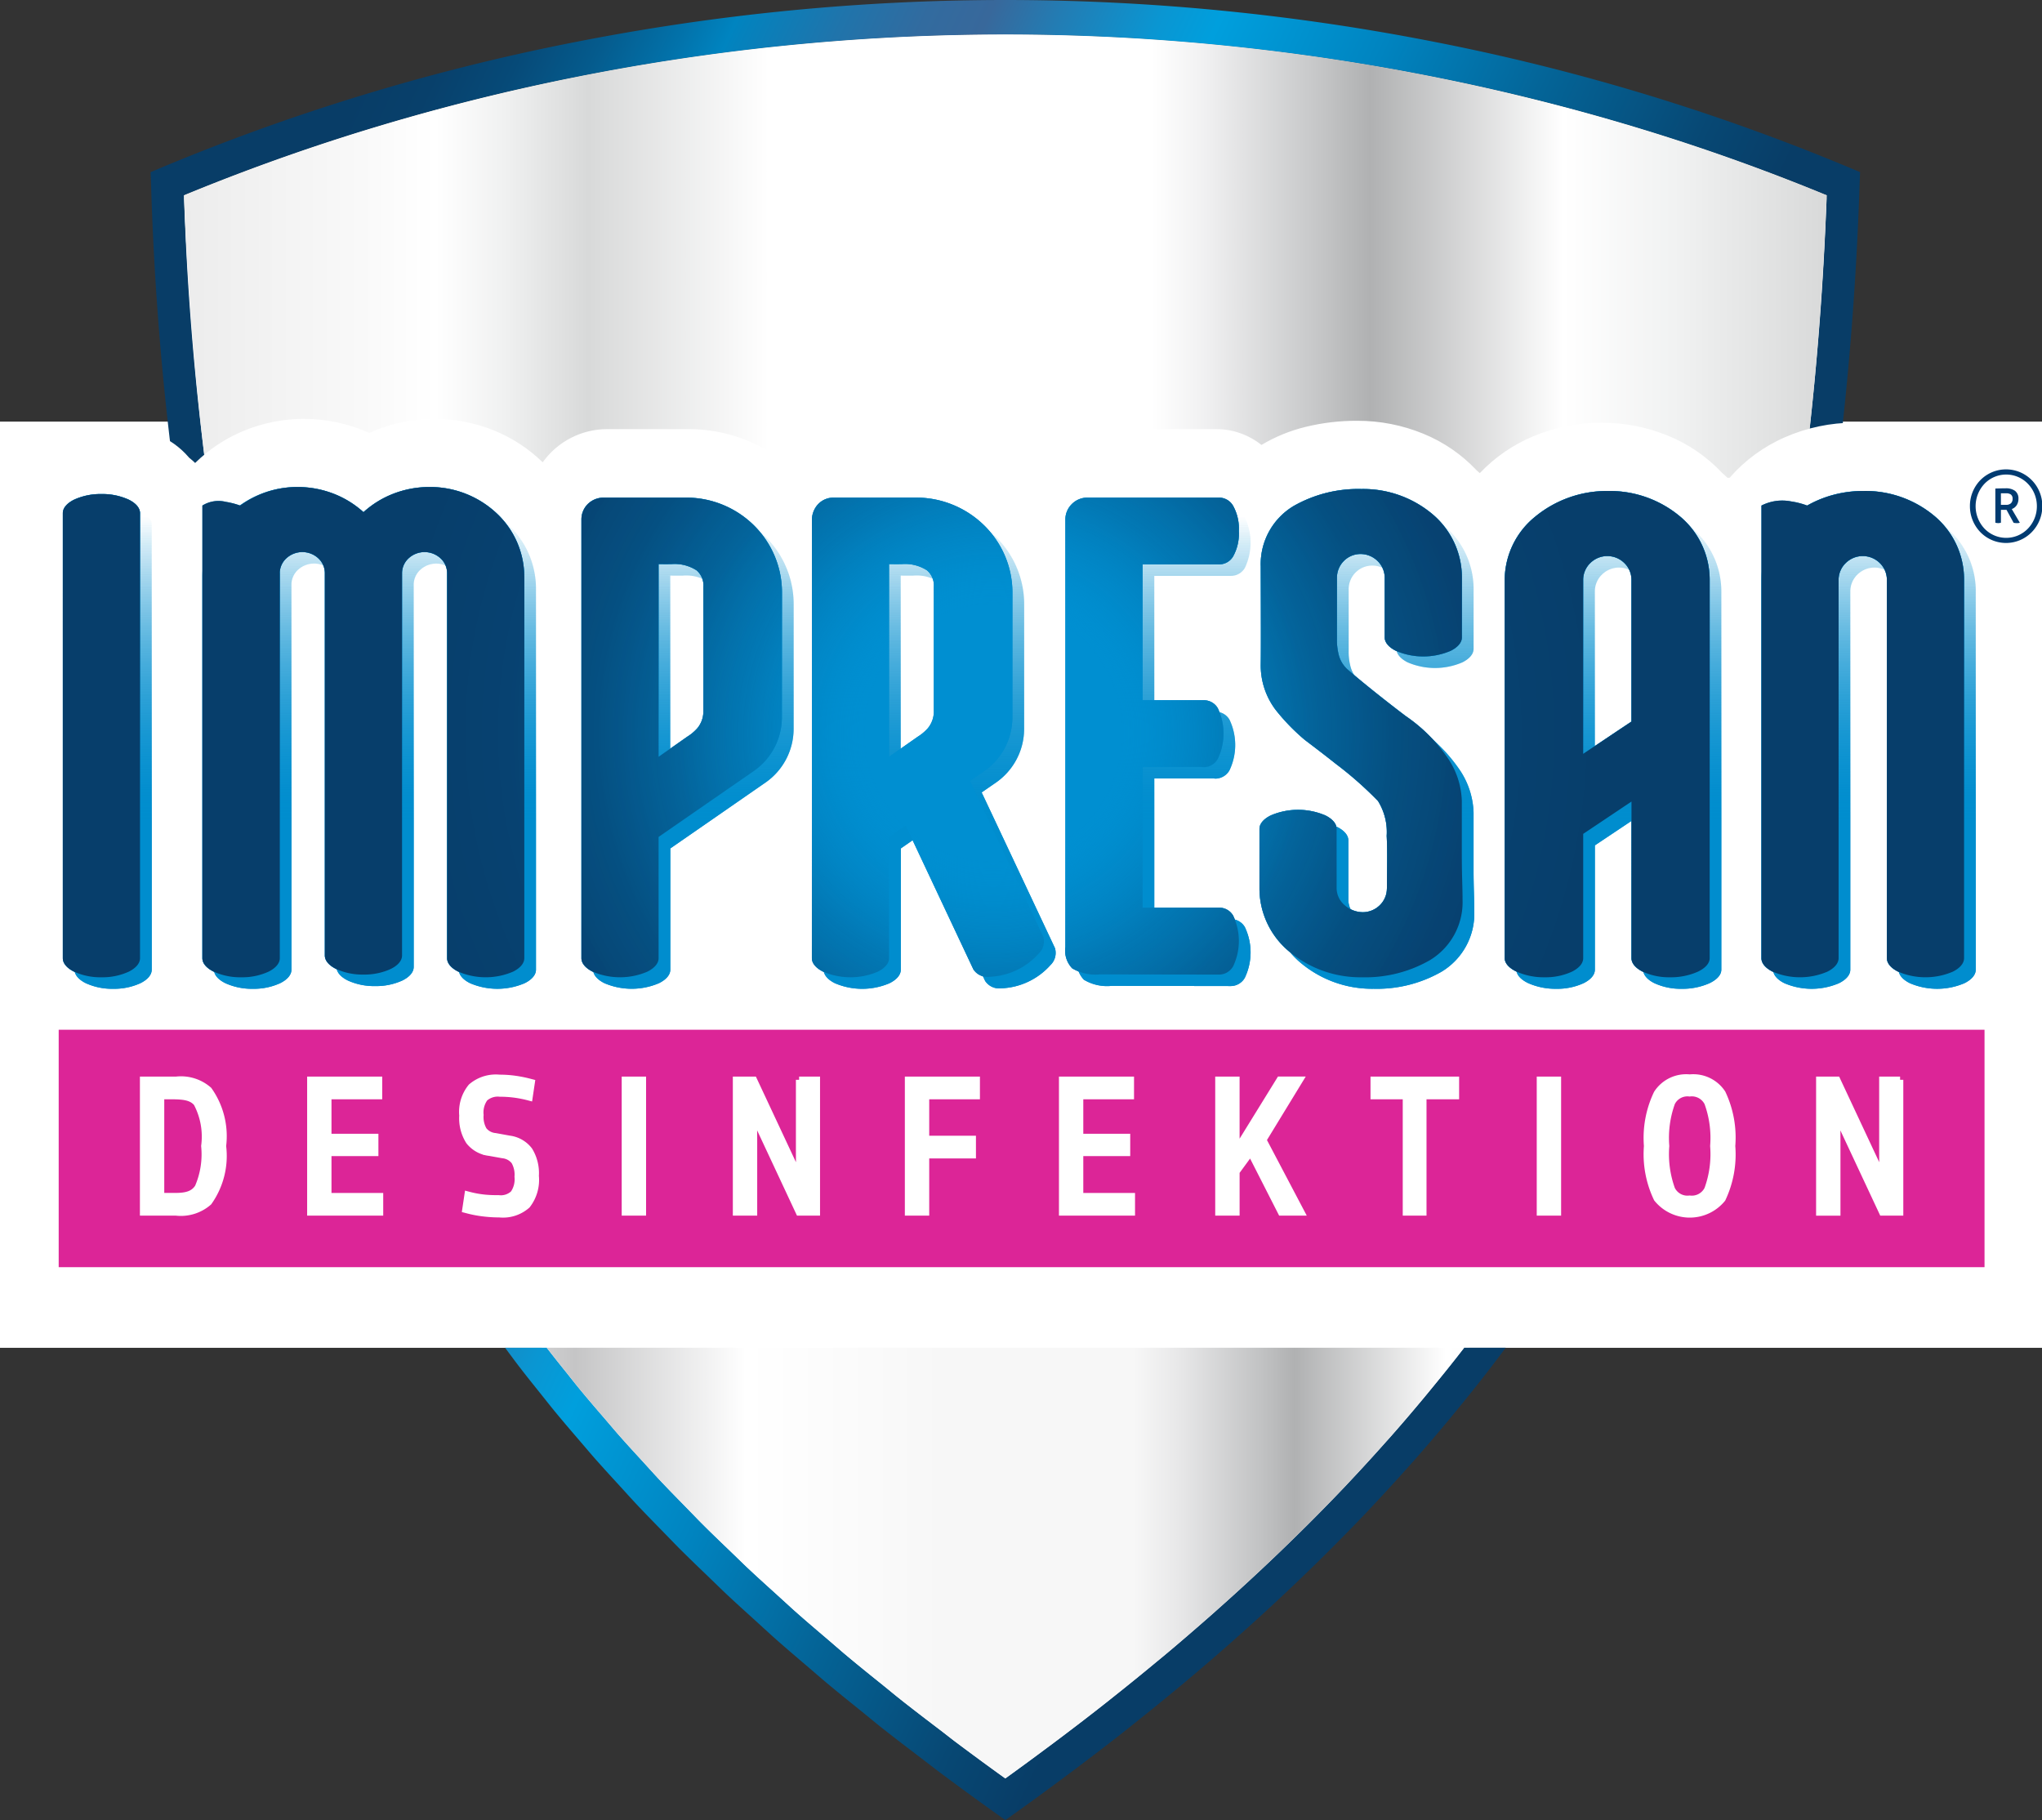
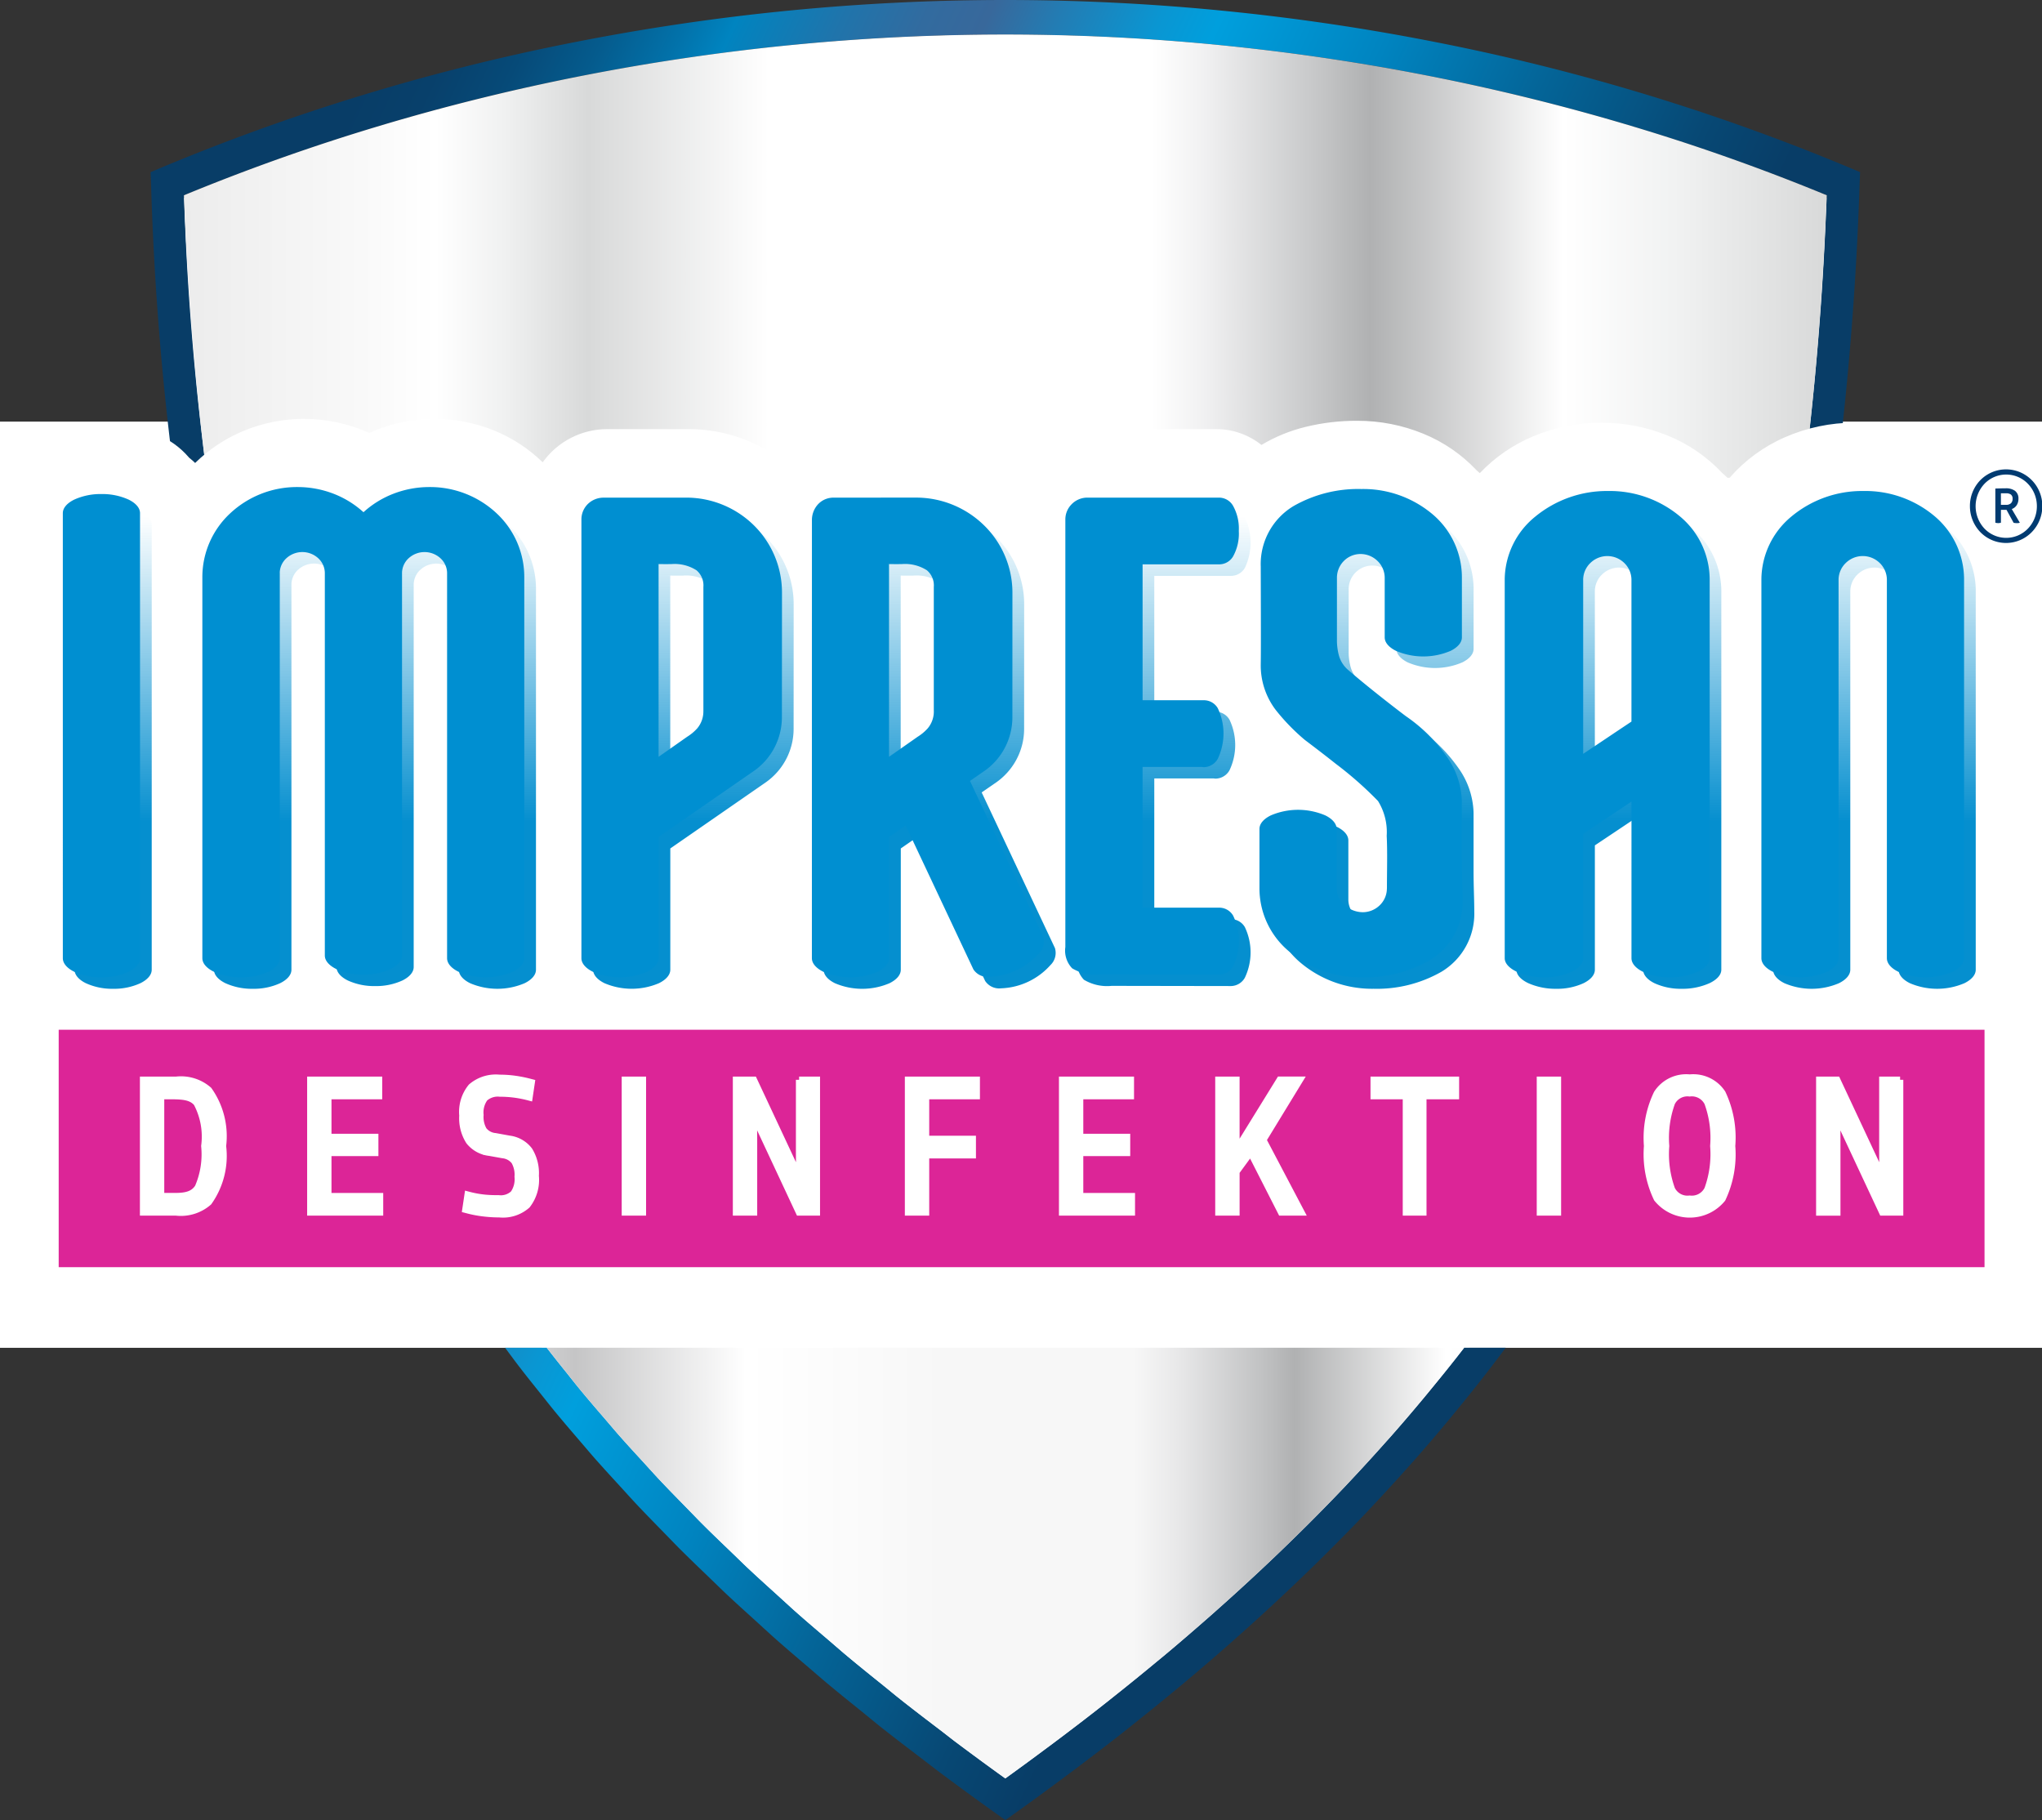
<svg xmlns="http://www.w3.org/2000/svg" viewBox="0 0 85.734 76.408">
  <rect x="0" y="0" width="85.734" height="76.408" fill="#333333" stroke="none" />
  <defs>
    <style>.cls-1{fill:none;}.cls-2{isolation:isolate;}.cls-17,.cls-3{fill:#fff;}.cls-4{clip-path:url(#clip-path);}.cls-10,.cls-14,.cls-16,.cls-18,.cls-5,.cls-7{mix-blend-mode:darken;}.cls-6{fill:url(#Unbenannter_Verlauf_34);}.cls-7{fill:url(#Unbenannter_Verlauf_35);}.cls-8{clip-path:url(#clip-path-2);}.cls-9{clip-path:url(#clip-path-3);}.cls-10{fill:url(#Unbenannter_Verlauf_33);}.cls-11{fill:url(#Unbenannter_Verlauf_3);}.cls-12{fill:#008fd1;}.cls-13{fill:url(#Unbenannter_Verlauf_32);}.cls-14{fill:url(#Unbenannter_Verlauf_31);}.cls-15,.cls-16{fill:#dc2597;}.cls-17{stroke:#fff;stroke-miterlimit:10;stroke-width:0.271px;}.cls-18{fill:#003b71;}</style>
    <clipPath id="clip-path">
      <polygon id="_Clipping_Path_" class="cls-1" points="71.518 56.58 42.438 56.58 13.359 56.58 13.359 67.597 13.359 78.615 42.438 78.615 71.518 78.615 71.518 67.597 71.518 56.58" />
    </clipPath>
    <linearGradient id="Unbenannter_Verlauf_34" x1="2640.086" y1="-6.904" x2="2707.024" y2="24.309" gradientTransform="translate(-2637.398 21.925)" gradientUnits="userSpaceOnUse">
      <stop offset="0.087" stop-color="#083d67" />
      <stop offset="0.123" stop-color="#08406b" />
      <stop offset="0.162" stop-color="#064a78" />
      <stop offset="0.201" stop-color="#055b8d" />
      <stop offset="0.24" stop-color="#0272aa" />
      <stop offset="0.265" stop-color="#0084c0" />
      <stop offset="0.271" stop-color="#0482bd" />
      <stop offset="0.32" stop-color="#2074ab" />
      <stop offset="0.362" stop-color="#326b9f" />
      <stop offset="0.394" stop-color="#38689b" />
      <stop offset="0.43" stop-color="#237cb3" />
      <stop offset="0.483" stop-color="#0a96d2" />
      <stop offset="0.514" stop-color="#009fdd" />
      <stop offset="0.605" stop-color="#0084c0" />
      <stop offset="0.697" stop-color="#046497" />
      <stop offset="0.79" stop-color="#074874" />
      <stop offset="0.841" stop-color="#083d67" />
    </linearGradient>
    <linearGradient id="Unbenannter_Verlauf_35" x1="-1065.278" y1="-88.911" x2="-1134.253" y2="-88.911" gradientTransform="translate(-1057.556 -50.855) rotate(180)" gradientUnits="userSpaceOnUse">
      <stop offset="0" stop-color="#edeae8" />
      <stop offset="0.081" stop-color="#f9f7f7" />
      <stop offset="0.117" stop-color="#fff" />
      <stop offset="0.156" stop-color="#f0f0f0" />
      <stop offset="0.23" stop-color="#c9c9ca" />
      <stop offset="0.238" stop-color="#c5c5c6" />
      <stop offset="0.342" stop-color="#fff" />
      <stop offset="0.463" stop-color="#f7f7f7" />
      <stop offset="0.578" stop-color="#f7f7f7" />
      <stop offset="0.605" stop-color="#e8e8e9" />
      <stop offset="0.656" stop-color="#c1c2c3" />
      <stop offset="0.676" stop-color="#b0b1b2" />
      <stop offset="0.768" stop-color="#fff" />
      <stop offset="0.872" stop-color="#f0f1f1" />
      <stop offset="1" stop-color="#d8d9d9" />
      <stop offset="1" stop-color="#b0b1b2" />
    </linearGradient>
    <clipPath id="clip-path-2">
-       <path id="_Clipping_Path_2" class="cls-1" d="M15.516,44.515q.067.14.137.285t.145.297q.075.152.154.31t.163.325l.017.034.017.034.017.034.017.034.069.139.07.139.07.138q.035.069.071.138c.051.098.102.197.156.299s.11.208.169.319.121.226.187.347.136.25.21.385l.026.048.026.048.026.048.026.048.069.127.069.127.07.127q.035.063.071.127c.064.114.13.229.195.343s.131.227.196.338.129.22.191.325.123.208.181.306l.03.05.03.05.03.05.03.05.076.128.076.128.076.127q.038.064.077.127.101.165.203.328.102.163.203.324.102.16.202.317.1.156.198.308L19.594,51.82l.032.05.032.05.032.05.083.131.084.13q.042.065.084.13t.085.13q.104.158.211.316.107.158.214.316.108.157.215.312.107.155.212.306l.04.058.04.058.04.058.04.058.085.123.085.123.086.123q.043.061.087.122.106.149.214.298.108.149.22.301.112.152.228.308.116.157.238.32l.045.061.045.061.045.061.045.061.089.12.089.12q.045.06.09.12t.091.119c.079.103.16.207.24.31s.162.206.242.307.16.201.238.299.155.193.229.286l.046.058.046.058.046.058.046.058.098.123.099.123q.049.062.099.123t.1.123q.12.146.243.292t.246.291q.124.146.248.291t.249.29l.057.067.057.067.057.067.057.067.101.119.102.119q.051.06.103.119t.104.119q.118.134.238.268t.242.268q.121.134.244.267t.245.267l.08.087.08.087.08.087.08.087.107.117.107.117q.054.059.108.117t.109.117q.122.129.245.258t.248.258q.125.129.25.257t.252.257l.092.095.092.095.092.095.092.095.112.115.112.115q.056.058.113.115t.114.115q.13.13.262.259t.266.259q.133.129.268.259t.269.258l.102.098.102.098.102.098.102.098.11.106.11.106q.055.053.111.106t.112.106q.133.125.268.25t.272.249q.137.125.274.249t.275.249l.116.106.116.106.116.106.116.106.115.105.115.105q.058.052.116.105t.117.104q.151.134.304.267t.308.267q.155.133.311.266t.312.266l.035.029.035.029.035.029.035.029.075.064.075.064.074.064.074.064.112.096.112.096q.056.048.113.096t.114.096q.167.14.338.28t.342.279q.172.14.345.279t.346.279l.036.029.036.029.036.029.036.029.076.062.076.062.076.062.075.062.102.083.102.083.103.083q.052.042.104.083.209.165.423.332.214.166.431.333.216.166.433.331.216.165.43.328l.071.054.07.054.07.054.07.054.085.066.085.066.086.066.087.066q.259.194.518.386t.519.383q.26.191.519.379t.517.374q.207-.149.42-.303.213-.155.435-.318.223-.163.456-.336.234-.173.482-.358l.008-.006.008-.006.008-.006.008-.006.101-.075.101-.076.101-.076.101-.076q.269-.202.531-.402.262-.199.517-.395.254-.196.501-.387.246-.191.483-.378l.074-.059.074-.059.074-.059.074-.059q.228-.181.455-.363t.453-.365q.226-.183.449-.366t.444-.367l.073-.061.073-.061.073-.061.073-.061q.227-.19.457-.384t.461-.393q.232-.199.465-.401t.466-.407l.083-.073.082-.073.082-.073.082-.072.009-.008.009-.008.009-.008.009-.008q.455-.404.902-.811.447-.407.885-.817.438-.41.866-.82.427-.411.843-.821l.087-.086.087-.086.087-.086.087-.086q.214-.214.418-.42.204-.206.4-.407.196-.201.384-.396.189-.196.371-.389l.06-.064.06-.064.06-.064.06-.064q.173-.184.345-.37t.343-.372q.171-.186.34-.373t.335-.373l.024-.027.024-.027.024-.027.024-.027.04-.044.04-.044.04-.044.039-.044q.172-.195.346-.394t.349-.404q.175-.204.351-.412t.352-.419l.063-.076.063-.076.062-.076.062-.076.014-.016.014-.016.014-.016.014-.016q.186-.226.359-.439.174-.214.336-.416.163-.203.315-.396.153-.193.296-.379l.013-.016.013-.016.013-.016.013-.016q.145-.188.296-.386.151-.198.307-.408.157-.21.321-.433.164-.223.337-.461l.009-.013.009-.013.009-.013.009-.013.062-.086.062-.086.062-.086.062-.086q.157-.219.307-.431.15-.212.294-.42.144-.208.284-.411.14-.204.275-.406l.05-.076.05-.076.05-.076.05-.076q.122-.183.244-.37t.245-.377q.122-.19.244-.382t.243-.386l.023-.036.023-.036.023-.036.023-.036.031-.049.031-.049.031-.049.031-.049q.124-.201.25-.409t.253-.42q.127-.213.254-.43t.255-.438l.043-.074.043-.075.042-.075.042-.075.017-.029.017-.029.017-.029.017-.029q.13-.23.252-.447.122-.218.236-.426.115-.208.222-.408.108-.2.21-.393l.016-.029.016-.029.016-.029.016-.029c.069-.131.139-.265.209-.402s.143-.279.217-.425.15-.298.228-.456.159-.322.243-.494l.007-.015.007-.015.007-.015.007-.015.045-.092.045-.092.045-.092.044-.092q.113-.236.221-.464.107-.228.21-.449.102-.221.2-.437.098-.216.192-.428l.033-.075.032-.075.033-.075.032-.075q.089-.204.178-.41t.176-.413q.087-.207.174-.415t.171-.415l.035-.084.035-.084.035-.084.035-.084q.089-.223.178-.451t.178-.459q.089-.232.177-.466t.175-.472l.026-.072.026-.071.026-.071.025-.071.009-.025.009-.025.009-.025.009-.025q.09-.249.172-.481c.055-.155.108-.305.158-.45s.1-.287.147-.426.093-.274.137-.408l.017-.052.017-.052.017-.052.017-.052c.657-2.001,1.241-4.062,1.753-6.203S74.872,25.801,75.245,23.48s.679-4.741.92-7.281.417-5.201.532-8.001a86.575,86.575,0,0,0-8.228-2.917c-2.806-.84-5.669-1.545-8.569-2.113S54.063,2.171,51.108,1.883,45.18,1.45,42.209,1.45h-.004c-2.971,0-5.944.146-8.899.433s-5.892.717-8.792,1.285-5.762,1.273-8.567,2.113a86.458,86.458,0,0,0-8.225,2.918c.151,3.678.415,7.151.799,10.443s.885,6.404,1.511,9.361a79.865,79.865,0,0,0,2.256,8.434,68.357,68.357,0,0,0,3.033,7.66l.049.105.049.105.049.105Z" />
-     </clipPath>
+       </clipPath>
    <clipPath id="clip-path-3">
      <path id="_Clipping_Path_3" class="cls-1" d="M4.614,17.869a5.156,5.156,0,0,1,1.924.35,3.477,3.477,0,0,1,1.396.988l.009.009.009.009q.063.05.124.103t.117.108A6.371,6.371,0,0,1,10.278,18.068a6.614,6.614,0,0,1,2.482-.483,6.705,6.705,0,0,1,1.408.15,6.568,6.568,0,0,1,1.335.44,6.563,6.563,0,0,1,1.335-.44,6.711,6.711,0,0,1,1.409-.15,6.622,6.622,0,0,1,2.467.476,6.327,6.327,0,0,1,2.071,1.347,3.329,3.329,0,0,1,2.699-1.393h3.426a6.535,6.535,0,0,1,1.924.287,6.383,6.383,0,0,1,1.737.84,3.153,3.153,0,0,1,1.104-.836,3.336,3.336,0,0,1,1.383-.29l1.705-.001,1.705-.001a6.549,6.549,0,0,1,2.3.414,6.399,6.399,0,0,1,1.986,1.191,3.203,3.203,0,0,1,1.192-1.174,3.345,3.345,0,0,1,1.65-.429h5.484a2.986,2.986,0,0,1,.994.171,3.065,3.065,0,0,1,.888.492,6.736,6.736,0,0,1,1.846-.756,8.925,8.925,0,0,1,2.178-.258,7.248,7.248,0,0,1,2.775.544,6.394,6.394,0,0,1,2.234,1.534l.004.004.004.004q.032.027.064.055l.063.057a6.595,6.595,0,0,1,2.285-1.564,7.386,7.386,0,0,1,2.827-.553,7.305,7.305,0,0,1,2.798.549,6.461,6.461,0,0,1,2.254,1.548l.004.004.004.004q.058.05.114.102.056.052.111.105h.091A6.533,6.533,0,0,1,74.94,18.357a7.249,7.249,0,0,1,2.924-.612,25.212,25.212,0,0,1,2.841.218,9.405,9.405,0,0,1,2.679.63L85.856,7.424,88.329-3.744H-2.544L-.082,7.309,2.38,18.363a4.487,4.487,0,0,1,1.033-.365A5.474,5.474,0,0,1,4.614,17.869Z" />
    </clipPath>
    <linearGradient id="Unbenannter_Verlauf_33" x1="-1065.278" y1="-88.911" x2="-1134.253" y2="-88.911" gradientTransform="translate(-1057.556 -50.855) rotate(180)" gradientUnits="userSpaceOnUse">
      <stop offset="0" stop-color="#edeae8" />
      <stop offset="0" stop-color="#ececec" />
      <stop offset="0.124" stop-color="#fbfbfb" />
      <stop offset="0.153" stop-color="#fff" />
      <stop offset="0.195" stop-color="#f0f1f1" />
      <stop offset="0.246" stop-color="#d8d9d9" />
      <stop offset="0.356" stop-color="#fff" />
      <stop offset="0.589" stop-color="#fff" />
      <stop offset="0.622" stop-color="#f0f0f1" />
      <stop offset="0.685" stop-color="#c9cacb" />
      <stop offset="0.722" stop-color="#b0b1b2" />
      <stop offset="0.839" stop-color="#fff" />
      <stop offset="0.911" stop-color="#f0f1f1" />
      <stop offset="1" stop-color="#d8d9d9" />
      <stop offset="1" stop-color="#b0b1b2" />
    </linearGradient>
    <linearGradient id="Unbenannter_Verlauf_3" x1="2680.439" y1="-0.243" x2="2680.439" y2="12.579" gradientTransform="translate(-2637.398 21.925)" gradientUnits="userSpaceOnUse">
      <stop offset="0" stop-color="#058fcf" stop-opacity="0" />
      <stop offset="1" stop-color="#058fcf" />
    </linearGradient>
    <linearGradient id="Unbenannter_Verlauf_32" x1="2680.439" y1="-0.243" x2="2680.439" y2="12.579" gradientTransform="translate(-2637.398 21.925)" gradientUnits="userSpaceOnUse">
      <stop offset="0" stop-color="#058fcf" stop-opacity="0" />
      <stop offset="1" stop-color="#008dce" />
    </linearGradient>
    <radialGradient id="Unbenannter_Verlauf_31" cx="3441.476" cy="-104.022" r="37.888" gradientTransform="translate(-2604.767 110.755) scale(0.769)" gradientUnits="userSpaceOnUse">
      <stop offset="0.185" stop-color="#008dce" stop-opacity="0" />
      <stop offset="0.256" stop-color="#027ab6" stop-opacity="0.245" />
      <stop offset="0.355" stop-color="#04649b" stop-opacity="0.518" />
      <stop offset="0.46" stop-color="#055386" stop-opacity="0.731" />
      <stop offset="0.573" stop-color="#064777" stop-opacity="0.882" />
      <stop offset="0.699" stop-color="#07406e" stop-opacity="0.972" />
      <stop offset="0.867" stop-color="#073e6b" />
    </radialGradient>
  </defs>
  <title>Artboard 1</title>
  <g class="cls-2">
    <g id="_2-_Logos_and_Elements_to_use">
      <g id="Impresan_logo_-_Offset">
        <polygon class="cls-3" points="0 56.583 42.867 56.583 85.734 56.583 85.734 37.141 85.734 17.7 42.867 17.7 0 17.7 0 37.141 0 56.583" />
        <g id="Impresan_Logo_on_Blue_-_offset">
          <path id="_Path_" class="cls-3" d="M76.7,8.315a90.28,90.28,0,0,0-68.982,0A120.341,120.341,0,0,0,9.813,27.417,73.531,73.531,0,0,0,15.256,44.297l-.003 0-.001 0c.018.04.037.08.057.12s.04.08.059.12q.164.347.334.692.169.345.343.689.086.17.171.341.086.17.173.34.174.336.354.671.179.335.363.668.095.173.189.347.095.173.192.346.184.327.374.652.19.325.383.649c.07.117.139.235.209.352s.14.235.211.352q.194.318.395.634.2.316.403.631c.077.119.152.238.229.357s.153.238.232.357q.205.311.417.62.212.309.426.618c.083.119.164.238.247.358s.165.238.25.357q.218.305.442.608.224.303.451.606c.089.119.177.239.266.359s.178.239.269.358q.229.299.466.596.236.297.475.594c.096.12.19.239.286.359s.191.239.289.358q.243.295.493.587.249.293.501.586c.102.119.203.238.305.357s.204.238.308.357q.256.29.519.579.263.289.528.577c.109.119.216.238.325.357s.217.238.328.356c.181.192.365.384.551.575s.373.382.56.574c.114.117.226.233.339.35s.227.233.343.349c.193.192.389.384.587.575s.397.382.596.574c.119.114.236.228.353.342s.236.228.356.342c.205.192.413.384.624.575s.423.383.634.574c.123.111.244.223.366.334s.244.223.369.334c.221.195.446.39.672.585s.455.389.683.583c.124.105.245.211.367.317s.245.211.371.317c.243.204.491.407.741.609s.502.405.753.608c.118.095.234.191.351.286s.234.191.354.286q.414.327.839.654.425.326.854.652c.103.079.205.158.306.237s.204.158.308.236q.591.443,1.195.885t1.222.882q.547-.39,1.081-.781.534-.391,1.059-.782l.216-.161q.108-.081.215-.161.51-.384,1.012-.769.501-.385.991-.771c.049-.039.098-.078.147-.117s.097-.078.146-.117q.452-.359.896-.719t.879-.721c.048-.04.097-.08.146-.12s.097-.08.145-.12q.467-.39.922-.781.456-.391.902-.784.091-.079.18-.159l.179-.159q.903-.801,1.765-1.608t1.687-1.62l.172-.17q.086-.085.171-.17.397-.397.787-.795.389-.398.769-.798c.04-.042.08-.085.119-.127s.079-.085.119-.127q.344-.366.681-.734t.667-.737q.063-.07.127-.141c.042-.047.084-.094.126-.141q.355-.401.7-.804.346-.403.683-.808.076-.091.151-.182l.15-.183q.331-.402.655-.805.324-.403.639-.809l.026-.033.026-.033q.322-.415.633-.833.312-.418.616-.838l.142-.195q.071-.098.141-.196.295-.411.582-.824.287-.413.567-.828c.034-.05.067-.1.099-.151s.066-.101.099-.151q.248-.374.49-.749t.478-.752c.036-.057.071-.113.107-.17s.072-.113.107-.17q.258-.418.508-.838.25-.42.494-.843.059-.103.117-.205l.117-.206q.234-.413.463-.828.228-.415.45-.832l.031-.057.031-.057q.231-.438.452-.879.222-.441.438-.884l.104-.213q.052-.106.103-.213.21-.438.414-.878.204-.44.401-.883c.022-.049.043-.099.065-.149s.043-.099.064-.149q.178-.407.351-.817t.34-.821c.023-.056.046-.111.069-.167s.046-.111.068-.167q.182-.455.358-.913t.345-.919q.035-.095.069-.19l.068-.19q.17-.471.335-.944.165-.473.322-.95l.003-.009.003-.009.007-.022.007-.022-.001 0-.001 0a83.747,83.747,0,0,0,3.157-13.472A130.609,130.609,0,0,0,76.7,8.315Z" />
          <g id="_Clip_Group_">
            <g class="cls-4">
              <g id="_Group_">
                <g class="cls-5">
                  <path class="cls-6" d="M42.209,76.408l-.189-.134-.189-.134q-.614-.438-1.237-.893-.621-.454-1.242-.919c-.061-.046-.122-.093-.182-.139s-.119-.092-.179-.138l-.135-.104q-.068-.052-.136-.104c-.288-.219-.58-.442-.872-.666s-.582-.45-.866-.674q-.11-.087-.216-.174-.107-.087-.213-.174l-.146-.12q-.073-.06-.147-.12l-.072-.058-.072-.058q-.351-.283-.701-.566-.348-.283-.689-.567-.119-.1-.236-.2-.117-.1-.232-.2l-.145-.125q-.073-.063-.146-.125l-.069-.059-.069-.059q-.317-.27-.632-.54-.314-.27-.622-.542-.123-.108-.242-.217-.12-.109-.239-.218l-.229-.209-.229-.209q-.28-.253-.559-.507-.278-.254-.55-.508-.117-.11-.232-.221-.115-.111-.228-.221l-.201-.194-.201-.194q-.274-.263-.547-.527-.272-.264-.538-.528-.119-.119-.236-.239-.117-.12-.232-.239l-.181-.186-.181-.186q-.256-.262-.512-.525-.254-.262-.503-.526-.114-.122-.226-.244-.112-.122-.222-.244l-.157-.172-.157-.172q-.25-.272-.498-.545-.248-.273-.49-.546-.109-.124-.215-.247-.106-.124-.211-.247l-.112-.131-.112-.131q-.254-.296-.507-.592-.252-.297-.499-.595-.105-.128-.208-.256-.103-.128-.204-.256l-.091-.114-.091-.114c-.15-.188-.311-.388-.475-.594s-.331-.419-.494-.632q-.095-.124-.188-.249-.093-.125-.185-.249l-.089-.12-.089-.12c-.165-.222-.323-.432-.475-.639s-.3-.409-.445-.613q-.09-.127-.179-.255-.089-.127-.176-.255l-.078-.113-.078-.113c-.142-.204-.288-.415-.434-.629s-.293-.431-.436-.647q-.089-.134-.176-.27-.087-.135-.174-.271l-.063-.098-.063-.098c-.132-.205-.269-.418-.407-.637s-.278-.442-.416-.668q-.08-.131-.159-.264-.079-.132-.157-.265l-.059-.099-.059-.099c-.119-.2-.247-.417-.38-.644s-.268-.462-.401-.698q-.074-.131-.145-.262-.072-.131-.143-.262l-.052-.095-.052-.095c-.152-.277-.284-.522-.405-.748s-.23-.433-.334-.634q-.073-.142-.145-.285-.072-.143-.143-.286l-.033-.066-.033-.066c-.132-.262-.255-.51-.371-.746s-.224-.461-.327-.678l-.021-.042-.021-.042c-.015-.03-.029-.059-.043-.089s-.028-.06-.041-.09l-.034-.076-.034-.076A75.218,75.218,0,0,1,8.649,28.055,122.222,122.222,0,0,1,6.343,7.741l-.01-.257-.01-.257.225-.095.225-.095A89.727,89.727,0,0,1,24.015,1.792,93.581,93.581,0,0,1,42.205,0H42.209A93.615,93.615,0,0,1,60.399,1.792,89.82,89.82,0,0,1,77.646,7.037l.225.094.225.094-.01.258-.01.258a134.161,134.161,0,0,1-1.373,15.24,86.661,86.661,0,0,1-2.944,12.899h.007l-.168.512-.168.512 0.0 0.0 0.0 0c-.098.298-.201.602-.313.924s-.232.662-.366,1.032l-.018.049-.018.049-.054.148q-.027.074-.054.148c-.118.322-.238.641-.359.957s-.243.626-.364.93l-.071.173-.071.173c-.115.283-.233.566-.352.848s-.24.563-.361.841l-.067.154-.067.154c-.129.29-.262.583-.401.884s-.285.611-.439.932q-.045.095-.091.189l-.092.188-.015.031-.015.031c-.172.351-.33.671-.482.971s-.295.579-.437.848l-.032.06-.032.06c-.139.263-.285.534-.442.818s-.322.58-.499.892l-.033.058-.033.058-.088.155q-.044.077-.088.154-.261.452-.52.887-.259.435-.514.847-.032.053-.066.105l-.067.105-.044.07-.044.07q-.248.396-.499.785-.25.388-.5.764l-.044.067-.044.067-.058.089-.059.089c-.185.276-.375.553-.571.835s-.4.571-.613.869q-.063.088-.127.176l-.127.176-.019.026-.019.026c-.235.324-.458.626-.672.912s-.418.554-.616.81l-.027.035-.027.035c-.196.252-.403.514-.624.79s-.456.565-.708.871l-.027.033-.027.033-.128.156q-.064.078-.129.155-.358.43-.716.847-.357.416-.708.813-.041.047-.084.094l-.085.095-.046.051-.046.051q-.338.379-.686.759-.347.379-.7.754l-.122.131-.122.131c-.248.262-.503.527-.769.799s-.541.551-.831.84l-.176.175-.176.175q-.844.833-1.736,1.667-.889.832-1.814,1.653l-.017.015-.017.015q-.084.074-.167.149t-.168.148q-.472.415-.943.819-.469.403-.93.788l-.149.123-.149.123q-.447.371-.905.743-.457.371-.918.737l-.05.04-.05.04-.1.08q-.05.04-.101.08-.478.377-.995.775-.515.396-1.06.806-.102.077-.204.153t-.205.153l-.017.012-.017.012c-.412.307-.792.588-1.153.852s-.704.511-1.041.751l-.189.134ZM15.516,44.515c.089.186.183.379.282.582s.205.414.317.636l.034.067.034.067q.069.139.139.277t.141.276c.101.195.207.397.326.618s.248.461.397.733l.053.097.053.097q.069.127.139.254.07.127.141.253c.129.229.262.459.391.681s.256.435.373.631l.059.1.059.1q.076.128.151.255.076.127.153.254c.134.22.271.438.406.652s.27.423.399.625l.064.1.064.1q.083.131.167.261.084.13.17.26c.139.21.282.422.425.631s.287.417.426.618l.08.115.08.115q.085.123.17.246.085.123.172.245c.141.198.285.396.434.598s.304.41.467.628l.091.122.091.122q.089.12.178.24.09.12.181.239c.158.206.322.414.482.617s.319.4.468.585l.092.116.092.116q.098.123.197.247.099.123.2.246.241.293.489.583.247.291.498.581l.114.133.114.133q.101.119.203.238.102.119.206.238.236.268.48.536.243.267.489.534l.159.175.159.175q.107.117.214.235.107.117.217.234.243.258.493.516.25.257.502.514l.184.189.184.189q.112.115.224.231.112.115.227.23.26.26.528.518.267.259.537.517l.204.197.204.197q.109.106.22.213.11.106.223.212.266.25.54.499.273.249.549.498l.233.212.233.212q.115.105.23.21.115.105.233.209.302.267.613.534.31.266.623.532l.069.059.069.059q.075.064.149.128l.148.128q.112.096.224.193.112.096.227.192.335.28.679.559.343.279.691.558l.072.058.072.058q.076.061.152.123t.151.124q.102.083.204.167.103.083.207.166c.279.221.566.443.854.665s.578.442.863.659q.071.054.141.109l.14.109q.085.066.17.132.085.066.173.132.517.388,1.037.769.519.381,1.036.752c.276-.198.558-.404.855-.621s.607-.448.939-.695l.017-.012.017-.012.202-.151q.101-.076.202-.151.537-.405,1.048-.797.509-.392.983-.766l.148-.118.148-.118q.455-.361.907-.728.451-.366.893-.733l.147-.121.147-.121q.454-.379.918-.778.463-.398.931-.809.083-.073.165-.145t.163-.145l.018-.016.018-.016q.909-.807,1.787-1.628.876-.819,1.709-1.641l.174-.172.174-.172c.285-.285.557-.559.818-.827s.512-.528.756-.785l.12-.128.12-.128q.346-.368.688-.742.342-.373.675-.747l.048-.054.048-.054.08-.088q.04-.044.079-.088.344-.389.695-.798.35-.408.703-.832.063-.076.126-.152l.124-.151.027-.033.027-.033c.248-.301.479-.585.696-.855s.42-.527.612-.775l.026-.033.026-.033c.194-.251.394-.514.603-.794s.428-.577.659-.894l.018-.026.018-.026.125-.172q.062-.086.124-.172c.209-.292.409-.574.601-.851s.378-.548.559-.818l.1-.152.1-.152q.243-.366.489-.747.245-.38.488-.768l.046-.073.046-.073.062-.099.061-.099q.249-.402.503-.829.254-.425.509-.868l.085-.149.085-.149.033-.058.033-.058c.174-.306.336-.596.488-.874s.296-.543.432-.8l.032-.058.032-.058c.138-.262.278-.535.426-.828s.303-.606.472-.95l.015-.03.015-.03.09-.184q.045-.092.089-.184c.151-.315.294-.618.43-.913s.267-.582.392-.864l.065-.15.065-.15q.178-.407.354-.822.175-.414.344-.83l.069-.169.069-.169c.119-.297.238-.601.356-.91s.236-.622.352-.938q.027-.072.052-.143l.051-.142.018-.05.018-.05c.12-.333.229-.64.331-.931s.195-.566.284-.833l.034-.105.034-.105A83.515,83.515,0,0,0,75.245,23.48,129.566,129.566,0,0,0,76.697,8.198,88.707,88.707,0,0,0,59.9,3.168,92.331,92.331,0,0,0,42.209,1.45h-.004A92.297,92.297,0,0,0,24.514,3.168a88.603,88.603,0,0,0-16.792,5.03,119.234,119.234,0,0,0,2.31,19.804,73.426,73.426,0,0,0,5.288,16.094l.098.209Z" />
                </g>
              </g>
              <g id="_Group_2">
                <path class="cls-7" d="M15.516,44.515c.089.186.183.379.282.582s.205.414.317.636l.034.067.034.067q.069.139.139.277t.141.276c.101.195.207.397.326.618s.248.461.397.733l.053.097.053.097q.069.127.139.254.07.127.141.253c.129.229.262.459.391.681s.256.435.373.631l.059.1.059.1q.076.128.151.255.076.127.153.254c.134.22.271.438.406.652s.27.423.399.625l.064.1.064.1q.083.131.167.261.084.13.17.26c.139.21.282.422.425.631s.287.417.426.618l.08.115.08.115q.085.123.17.246.085.123.172.245c.141.198.285.396.434.598s.304.41.467.628l.091.122.091.122q.089.12.178.24.09.12.181.239c.158.206.322.414.482.617s.319.4.468.585l.092.116.092.116q.098.123.197.247.099.123.2.246.241.293.489.583.247.291.498.581l.114.133.114.133q.101.119.203.238.102.119.206.238.236.268.48.536.243.267.489.534l.159.175.159.175q.107.117.214.235.107.117.217.234.243.258.493.516.25.257.502.514l.184.189.184.189q.112.115.224.231.112.115.227.23.26.26.528.518.267.259.537.517l.204.197.204.197q.109.106.22.213.11.106.223.212.266.25.54.499.273.249.549.498l.233.212.233.212q.115.105.23.21.115.105.233.209.302.267.613.534.31.266.623.532l.069.059.069.059q.075.064.149.128l.148.128q.112.096.224.193.112.096.227.192.335.28.679.559.343.279.691.558l.072.058.072.058q.076.061.152.123t.151.124q.102.083.204.167.103.083.207.166c.279.221.566.443.854.665s.578.442.863.659q.071.054.141.109l.14.109q.085.066.17.132.085.066.173.132.517.388,1.037.769.519.381,1.036.752c.276-.198.558-.404.855-.621s.607-.448.939-.695l.017-.012.017-.012.202-.151q.101-.076.202-.151.537-.405,1.048-.797.509-.392.983-.766l.148-.118.148-.118q.455-.361.907-.728.451-.366.893-.733l.147-.121.147-.121q.454-.379.918-.778.463-.398.931-.809c.056-.049.146-.129.223-.197l.14-.125q.909-.807,1.787-1.628.876-.819,1.709-1.641l.174-.172.174-.172c.285-.285.557-.559.818-.827s.512-.528.756-.785l.12-.128.12-.128q.346-.368.688-.742.342-.373.675-.747l.048-.054.048-.054.08-.088q.04-.044.079-.088.344-.389.695-.798.35-.408.703-.832.063-.076.126-.152l.124-.151.027-.033.027-.033c.248-.301.479-.585.696-.855s.42-.527.612-.775l.026-.033.026-.033c.194-.251.394-.514.603-.794s.428-.577.659-.894l.018-.026.018-.026.125-.172q.062-.086.124-.172c.209-.292.409-.574.601-.851s.378-.548.559-.818l.1-.152.1-.152q.243-.366.489-.747.245-.38.488-.768l.046-.073.046-.073.062-.099.061-.099q.249-.402.503-.829.254-.425.509-.868l.085-.149.085-.149.033-.058.033-.058c.174-.306.336-.596.488-.874s.296-.543.432-.8l.032-.058.032-.058c.138-.262.278-.535.426-.828s.303-.606.472-.95l.015-.03.015-.03.09-.184q.045-.092.089-.184c.151-.315.294-.618.43-.913s.267-.582.392-.864l.065-.15.065-.15q.178-.407.354-.822.175-.414.344-.83l.069-.169.069-.169c.119-.297.238-.601.356-.91s.236-.622.352-.938q.027-.072.052-.143l.051-.142.018-.05.018-.05c.12-.333.229-.64.331-.931s.195-.566.284-.833l.034-.105.034-.105A83.515,83.515,0,0,0,75.245,23.48,129.566,129.566,0,0,0,76.697,8.198,88.707,88.707,0,0,0,59.9,3.168,92.331,92.331,0,0,0,42.209,1.45h-.004A92.297,92.297,0,0,0,24.514,3.168a88.603,88.603,0,0,0-16.792,5.03,119.234,119.234,0,0,0,2.31,19.804,73.426,73.426,0,0,0,5.288,16.094l.098.209Z" />
              </g>
            </g>
          </g>
          <g id="Trapp">
            <g class="cls-8">
              <g id="_Group_3">
                <path class="cls-3" d="M72.504,19.615a6.663,6.663,0,0,0-2.344-1.606,7.569,7.569,0,0,0-2.915-.572,7.646,7.646,0,0,0-2.945.577,6.884,6.884,0,0,0-2.174,1.417,6.692,6.692,0,0,0-2.244-1.507,7.516,7.516,0,0,0-2.894-.567,9.242,9.242,0,0,0-2.253.267,7.091,7.091,0,0,0-1.75.686,3.355,3.355,0,0,0-.807-.415,3.277,3.277,0,0,0-1.096-.188H45.599a3.666,3.666,0,0,0-1.801.469,3.519,3.519,0,0,0-1.109.985,6.68,6.68,0,0,0-1.81-1.021A6.838,6.838,0,0,0,38.471,17.705l-3.41.001a3.629,3.629,0,0,0-1.51.318,3.417,3.417,0,0,0-1.027.715,6.694,6.694,0,0,0-1.597-.733,6.838,6.838,0,0,0-2.015-.3H25.486a3.64,3.64,0,0,0-2.734,1.248,6.619,6.619,0,0,0-1.921-1.179,6.89,6.89,0,0,0-2.582-.498,7.028,7.028,0,0,0-1.474.157,6.932,6.932,0,0,0-1.271.404,6.939,6.939,0,0,0-1.271-.404A7.024,7.024,0,0,0,12.76,17.277a6.876,6.876,0,0,0-2.598.506,6.664,6.664,0,0,0-1.978,1.235l-.042-.035A3.673,3.673,0,0,0,6.653,17.933,5.433,5.433,0,0,0,4.614,17.561a5.777,5.777,0,0,0-1.269.137,4.936,4.936,0,0,0-.747.23L-2.16-3.437H87.945L83.164,18.161A12.832,12.832,0,0,0,80.744,17.658a25.15,25.15,0,0,0-2.881-.221,7.596,7.596,0,0,0-3.048.638,6.924,6.924,0,0,0-2.256,1.589Z" />
              </g>
            </g>
          </g>
          <g id="_Clip_Group_2">
            <g class="cls-9">
              <g id="_Group_4">
                <g class="cls-5">
                  <path class="cls-6" d="M42.209,76.408l-.189-.134-.189-.134q-.614-.438-1.237-.893-.621-.454-1.242-.919c-.061-.046-.122-.093-.182-.139s-.119-.092-.179-.138l-.135-.104q-.068-.052-.136-.104c-.288-.219-.58-.442-.872-.666s-.582-.45-.866-.674q-.11-.087-.216-.174-.107-.087-.213-.174l-.146-.12q-.073-.06-.147-.12l-.072-.058-.072-.058q-.351-.283-.701-.566-.348-.283-.689-.567-.119-.1-.236-.2-.117-.1-.232-.2l-.145-.125q-.073-.063-.146-.125l-.069-.059-.069-.059q-.317-.27-.632-.54-.314-.27-.622-.542-.123-.108-.242-.217-.12-.109-.239-.218l-.229-.209-.229-.209q-.28-.253-.559-.507-.278-.254-.55-.508-.117-.11-.232-.221-.115-.111-.228-.221l-.201-.194-.201-.194q-.274-.263-.547-.527-.272-.264-.538-.528-.119-.119-.236-.239-.117-.12-.232-.239l-.181-.186-.181-.186q-.256-.262-.512-.525-.254-.262-.503-.526-.114-.122-.226-.244-.112-.122-.222-.244l-.157-.172-.157-.172q-.25-.272-.498-.545-.248-.273-.49-.546-.109-.124-.215-.247-.106-.124-.211-.247l-.112-.131-.112-.131q-.254-.296-.507-.592-.252-.297-.499-.595-.105-.128-.208-.256-.103-.128-.204-.256l-.091-.114-.091-.114c-.15-.188-.311-.388-.475-.594s-.331-.419-.494-.632q-.095-.124-.188-.249-.093-.125-.185-.249l-.089-.12-.089-.12c-.165-.222-.323-.432-.475-.639s-.3-.409-.445-.613q-.09-.127-.179-.255-.089-.127-.176-.255l-.078-.113-.078-.113c-.142-.204-.288-.415-.434-.629s-.293-.431-.436-.647q-.089-.134-.176-.27-.087-.135-.174-.271l-.063-.098-.063-.098c-.132-.205-.269-.418-.407-.637s-.278-.442-.416-.668q-.08-.131-.159-.264-.079-.132-.157-.265l-.059-.099-.059-.099c-.119-.2-.247-.417-.38-.644s-.268-.462-.401-.698q-.074-.131-.145-.262-.072-.131-.143-.262l-.052-.095-.052-.095c-.152-.277-.284-.522-.405-.748s-.23-.433-.334-.634q-.073-.142-.145-.285-.072-.143-.143-.286l-.033-.066-.033-.066c-.132-.262-.255-.51-.371-.746s-.224-.461-.327-.678l-.021-.042-.021-.042c-.015-.03-.029-.059-.043-.089s-.028-.06-.041-.09l-.034-.076-.034-.076A75.218,75.218,0,0,1,8.649,28.055,122.222,122.222,0,0,1,6.343,7.741l-.01-.257-.01-.257.225-.095.225-.095A89.727,89.727,0,0,1,24.015,1.792,93.581,93.581,0,0,1,42.205,0H42.209A93.615,93.615,0,0,1,60.399,1.792,89.82,89.82,0,0,1,77.646,7.037l.225.094.225.094-.01.258-.01.258a134.161,134.161,0,0,1-1.373,15.24,86.661,86.661,0,0,1-2.944,12.899h.007l-.168.512-.168.512 0.0 0.0 0.0 0c-.098.298-.201.602-.313.924s-.232.662-.366,1.032l-.018.049-.018.049-.054.148q-.027.074-.054.148c-.118.322-.238.641-.359.957s-.243.626-.364.93l-.071.173-.071.173c-.115.283-.233.566-.352.848s-.24.563-.361.841l-.067.154-.067.154c-.129.29-.262.583-.401.884s-.285.611-.439.932q-.045.095-.091.189l-.092.188-.015.031-.015.031c-.172.351-.33.671-.482.971s-.295.579-.437.848l-.032.06-.032.06c-.139.263-.285.534-.442.818s-.322.58-.499.892l-.033.058-.033.058-.088.155q-.044.077-.088.154-.261.452-.52.887-.259.435-.514.847-.032.053-.066.105l-.067.105-.044.07-.044.07q-.248.396-.499.785-.25.388-.5.764l-.044.067-.044.067-.058.089-.059.089c-.185.276-.375.553-.571.835s-.4.571-.613.869q-.063.088-.127.176l-.127.176-.019.026-.019.026c-.235.324-.458.626-.672.912s-.418.554-.616.81l-.027.035-.027.035c-.196.252-.403.514-.624.79s-.456.565-.708.871l-.027.033-.027.033-.128.156q-.064.078-.129.155-.358.43-.716.847-.357.416-.708.813-.041.047-.084.094l-.085.095-.046.051-.046.051q-.338.379-.686.759-.347.379-.7.754l-.122.131-.122.131c-.248.262-.503.527-.769.799s-.541.551-.831.84l-.176.175-.176.175q-.844.833-1.736,1.667-.889.832-1.814,1.653l-.017.015-.017.015q-.084.074-.167.149t-.168.148q-.472.415-.943.819-.469.403-.93.788l-.149.123-.149.123q-.447.371-.905.743-.457.371-.918.737l-.05.04-.05.04-.1.08q-.05.04-.101.08-.478.377-.995.775-.515.396-1.06.806-.102.077-.204.153t-.205.153l-.017.012-.017.012c-.412.307-.792.588-1.153.852s-.704.511-1.041.751l-.189.134ZM15.516,44.515c.089.186.183.379.282.582s.205.414.317.636l.034.067.034.067q.069.139.139.277t.141.276c.101.195.207.397.326.618s.248.461.397.733l.053.097.053.097q.069.127.139.254.07.127.141.253c.129.229.262.459.391.681s.256.435.373.631l.059.1.059.1q.076.128.151.255.076.127.153.254c.134.22.271.438.406.652s.27.423.399.625l.064.1.064.1q.083.131.167.261.084.13.17.26c.139.21.282.422.425.631s.287.417.426.618l.08.115.08.115q.085.123.17.246.085.123.172.245c.141.198.285.396.434.598s.304.41.467.628l.091.122.091.122q.089.12.178.24.09.12.181.239c.158.206.322.414.482.617s.319.4.468.585l.092.116.092.116q.098.123.197.247.099.123.2.246.241.293.489.583.247.291.498.581l.114.133.114.133q.101.119.203.238.102.119.206.238.236.268.48.536.243.267.489.534l.159.175.159.175q.107.117.214.235.107.117.217.234.243.258.493.516.25.257.502.514l.184.189.184.189q.112.115.224.231.112.115.227.23.26.26.528.518.267.259.537.517l.204.197.204.197q.109.106.22.213.11.106.223.212.266.25.54.499.273.249.549.498l.233.212.233.212q.115.105.23.21.115.105.233.209.302.267.613.534.31.266.623.532l.069.059.069.059q.075.064.149.128l.148.128q.112.096.224.193.112.096.227.192.335.28.679.559.343.279.691.558l.072.058.072.058q.076.061.152.123t.151.124q.102.083.204.167.103.083.207.166c.279.221.566.443.854.665s.578.442.863.659q.071.054.141.109l.14.109q.085.066.17.132.085.066.173.132.517.388,1.037.769.519.381,1.036.752c.276-.198.558-.404.855-.621s.607-.448.939-.695l.017-.012.017-.012.202-.151q.101-.076.202-.151.537-.405,1.048-.797.509-.392.983-.766l.148-.118.148-.118q.455-.361.907-.728.451-.366.893-.733l.147-.121.147-.121q.454-.379.918-.778.463-.398.931-.809.083-.073.165-.145t.163-.145l.018-.016.018-.016q.909-.807,1.787-1.628.876-.819,1.709-1.641l.174-.172.174-.172c.285-.285.557-.559.818-.827s.512-.528.756-.785l.12-.128.12-.128q.346-.368.688-.742.342-.373.675-.747l.048-.054.048-.054.08-.088q.04-.044.079-.088.344-.389.695-.798.35-.408.703-.832.063-.076.126-.152l.124-.151.027-.033.027-.033c.248-.301.479-.585.696-.855s.42-.527.612-.775l.026-.033.026-.033c.194-.251.394-.514.603-.794s.428-.577.659-.894l.018-.026.018-.026.125-.172q.062-.086.124-.172c.209-.292.409-.574.601-.851s.378-.548.559-.818l.1-.152.1-.152q.243-.366.489-.747.245-.38.488-.768l.046-.073.046-.073.062-.099.061-.099q.249-.402.503-.829.254-.425.509-.868l.085-.149.085-.149.033-.058.033-.058c.174-.306.336-.596.488-.874s.296-.543.432-.8l.032-.058.032-.058c.138-.262.278-.535.426-.828s.303-.606.472-.95l.015-.03.015-.03.09-.184q.045-.092.089-.184c.151-.315.294-.618.43-.913s.267-.582.392-.864l.065-.15.065-.15q.178-.407.354-.822.175-.414.344-.83l.069-.169.069-.169c.119-.297.238-.601.356-.91s.236-.622.352-.938q.027-.072.052-.143l.051-.142.018-.05.018-.05c.12-.333.229-.64.331-.931s.195-.566.284-.833l.034-.105.034-.105A83.515,83.515,0,0,0,75.245,23.48,129.566,129.566,0,0,0,76.697,8.198,88.707,88.707,0,0,0,59.9,3.168,92.331,92.331,0,0,0,42.209,1.45h-.004A92.297,92.297,0,0,0,24.514,3.168a88.603,88.603,0,0,0-16.792,5.03,119.234,119.234,0,0,0,2.31,19.804,73.426,73.426,0,0,0,5.288,16.094l.098.209Z" />
                </g>
              </g>
              <g id="_Group_5">
                <path class="cls-10" d="M15.516,44.515q.067.14.137.285t.145.297q.075.152.154.31t.163.325l.017.034.017.034.017.034.017.034.069.139.07.139.07.138q.035.069.071.138c.051.098.102.197.156.299s.11.208.169.319.121.226.187.347.136.25.21.385l.026.048.026.048.026.048.026.048.069.127.069.127.07.127q.035.063.071.127c.064.114.13.229.195.343s.131.227.196.338.129.22.191.325.123.208.181.306l.03.05.03.05.03.05.03.05.076.128.076.128.076.127q.038.064.077.127.101.165.203.328.102.163.203.324.102.16.202.317.1.156.198.308L19.594,51.82l.032.05.032.05.032.05.083.131.084.13q.042.065.084.13t.085.13q.104.158.211.316.107.158.214.316.108.157.215.312.107.155.212.306l.04.058.04.058.04.058.04.058.085.123.085.123.086.123q.043.061.087.122.106.149.214.298.108.149.22.301.112.152.228.308.116.157.238.32l.045.061.045.061.045.061.045.061.089.12.089.12q.045.06.09.12t.091.119c.079.103.16.207.24.31s.162.206.242.307.16.201.238.299.155.193.229.286l.046.058.046.058.046.058.046.058.098.123.099.123q.049.062.099.123t.1.123q.12.146.243.292t.246.291q.124.146.248.291t.249.29l.057.067.057.067.057.067.057.067.101.119.102.119q.051.06.103.119t.104.119q.118.134.238.268t.242.268q.121.134.244.267t.245.267l.08.087.08.087.08.087.08.087.107.117.107.117q.054.059.108.117t.109.117q.122.129.245.258t.248.258q.125.129.25.257t.252.257l.092.095.092.095.092.095.092.095.112.115.112.115q.056.058.113.115t.114.115q.13.13.262.259t.266.259q.133.129.268.259t.269.258l.102.098.102.098.102.098.102.098.11.106.11.106q.055.053.111.106t.112.106q.133.125.268.25t.272.249q.137.125.274.249t.275.249l.116.106.116.106.116.106.116.106.115.105.115.105q.058.052.116.105t.117.104q.151.134.304.267t.308.267q.155.133.311.266t.312.266l.035.029.035.029.035.029.035.029.075.064.075.064.074.064.074.064.112.096.112.096q.056.048.113.096t.114.096q.167.14.338.28t.342.279q.172.14.345.279t.346.279l.036.029.036.029.036.029.036.029.076.062.076.062.076.062.075.062.102.083.102.083.103.083q.052.042.104.083.209.165.423.332.214.166.431.333.216.166.433.331.216.165.43.328l.071.054.07.054.07.054.07.054.085.066.085.066.086.066.087.066q.259.194.518.386t.519.383q.26.191.519.379t.517.374q.207-.149.42-.303.213-.155.435-.318.223-.163.456-.336.234-.173.482-.358l.008-.006.008-.006.008-.006.008-.006.101-.075.101-.076.101-.076.101-.076q.269-.202.531-.402.262-.199.517-.395.254-.196.501-.387.246-.191.483-.378l.074-.059.074-.059.074-.059.074-.059q.228-.181.455-.363t.453-.365q.226-.183.449-.366t.444-.367l.073-.061.073-.061.073-.061.073-.061q.227-.19.457-.384t.461-.393q.232-.199.465-.401t.466-.407l.083-.073.082-.073.082-.073.082-.072.009-.008.009-.008.009-.008.009-.008q.455-.404.902-.811.447-.407.885-.817.438-.41.866-.82.427-.411.843-.821l.087-.086.087-.086.087-.086.087-.086q.214-.214.418-.42.204-.206.4-.407.196-.201.384-.396.189-.196.371-.389l.06-.064.06-.064.06-.064.06-.064q.173-.184.345-.37t.343-.372q.171-.186.34-.373t.335-.373l.024-.027.024-.027.024-.027.024-.027.04-.044.04-.044.04-.044.039-.044q.172-.195.346-.394t.349-.404q.175-.204.351-.412t.352-.419l.063-.076.063-.076.062-.076.062-.076.014-.016.014-.016.014-.016.014-.016q.186-.226.359-.439.174-.214.336-.416.163-.203.315-.396.153-.193.296-.379l.013-.016.013-.016.013-.016.013-.016q.145-.188.296-.386.151-.198.307-.408.157-.21.321-.433.164-.223.337-.461l.009-.013.009-.013.009-.013.009-.013.062-.086.062-.086.062-.086.062-.086q.157-.219.307-.431.15-.212.294-.42.144-.208.284-.411.14-.204.275-.406l.05-.076.05-.076.05-.076.05-.076q.122-.183.244-.37t.245-.377q.122-.19.244-.382t.243-.386l.023-.036.023-.036.023-.036.023-.036.031-.049.031-.049.031-.049.031-.049q.124-.201.25-.409t.253-.42q.127-.213.254-.43t.255-.438l.043-.074.043-.075.042-.075.042-.075.017-.029.017-.029.017-.029.017-.029q.13-.23.252-.447.122-.218.236-.426.115-.208.222-.408.108-.2.21-.393l.016-.029.016-.029.016-.029.016-.029c.069-.131.139-.265.209-.402s.143-.279.217-.425.15-.298.228-.456.159-.322.243-.494l.007-.015.007-.015.007-.015.007-.015.045-.092.045-.092.045-.092.044-.092q.113-.236.221-.464.107-.228.21-.449.102-.221.2-.437.098-.216.192-.428l.033-.075.032-.075.033-.075.032-.075q.089-.204.178-.41t.176-.413q.087-.207.174-.415t.171-.415l.035-.084.035-.084.035-.084.035-.084q.089-.223.178-.451t.178-.459q.089-.232.177-.466t.175-.472l.026-.072.026-.071.026-.071.025-.071.009-.025.009-.025.009-.025.009-.025q.09-.249.172-.481c.055-.155.108-.305.158-.45s.1-.287.147-.426.093-.274.137-.408l.017-.052.017-.052.017-.052.017-.052c.657-2.001,1.241-4.062,1.753-6.203S74.872,25.801,75.245,23.48s.679-4.741.92-7.281.417-5.201.532-8.001a86.575,86.575,0,0,0-8.228-2.917c-2.806-.84-5.669-1.545-8.569-2.113S54.063,2.171,51.108,1.883,45.18,1.45,42.209,1.45h-.004c-2.971,0-5.944.146-8.899.433s-5.892.717-8.792,1.285-5.762,1.273-8.567,2.113a86.458,86.458,0,0,0-8.225,2.918c.151,3.678.415,7.151.799,10.443s.885,6.404,1.511,9.361a79.865,79.865,0,0,0,2.256,8.434,68.357,68.357,0,0,0,3.033,7.66l.049.105.049.105.049.105Z" />
              </g>
            </g>
          </g>
          <g id="_Group_6">
            <path id="_Compound_Path_" class="cls-11" d="M61.868,36.55c0,.317.007.629.015.918s.015.556.015.783a2.842,2.842,0,0,1-1.377,2.544,5.464,5.464,0,0,1-2.849.715,4.661,4.661,0,0,1-3.054-1.082,3.444,3.444,0,0,1-1.248-2.611V35.282c0-.221.181-.422.475-.567a2.914,2.914,0,0,1,2.291,0c.293.145.475.345.475.567v2.504a.943.943,0,0,0,.341.702,1.163,1.163,0,0,0,.753.291,1.025,1.025,0,0,0,.713-.291.978.978,0,0,0,.301-.702l.001-0.0.001-0c0-.74.024-1.601-.01-2.336a2.789,2.789,0,0,0-.365-1.582,15.463,15.463,0,0,0-1.764-1.554c-.687-.545-1.3-1.001-1.32-1.019a8.63,8.63,0,0,1-1.205-1.242,3.084,3.084,0,0,1-.633-1.926c.007-.387.007-1.237.005-2.047s-.005-1.58-.005-1.808a2.842,2.842,0,0,1,1.377-2.544,5.464,5.464,0,0,1,2.848-.715,4.512,4.512,0,0,1,3.013,1.081,3.471,3.471,0,0,1,1.207,2.611v2.536c0,.221-.181.422-.474.567a2.909,2.909,0,0,1-2.291,0c-.293-.145-.474-.346-.474-.567v-2.503a.98.98,0,0,0-.301-.704,1.022,1.022,0,0,0-.713-.291.991.991,0,0,0-.992.995V27.323a2.469,2.469,0,0,0,.071.635,1.235,1.235,0,0,0,.376.631c.472.41,1.059.883,1.542,1.263s.862.667.916.706a6.72,6.72,0,0,1,1.7,1.681,3.378,3.378,0,0,1,.639,1.867v2.445ZM4.75,21.224a2.653,2.653,0,0,0-1.146.234c-.293.145-.474.345-.474.567V40.71c0,.221.181.421.474.566a2.651,2.651,0,0,0,1.146.235,2.651,2.651,0,0,0,1.145-.235c.293-.145.475-.345.475-.566V22.026c0-.222-.181-.422-.475-.567A2.652,2.652,0,0,0,4.75,21.224Zm17.753,3.47V40.71c0,.221-.181.421-.475.566a2.911,2.911,0,0,1-2.291,0c-.293-.145-.474-.345-.474-.566V24.521l0-.002 0-.002a.856.856,0,0,0-.289-.606.99.99,0,0,0-1.32.003.853.853,0,0,0-.285.614V40.596c0,.221-.181.421-.474.566a2.651,2.651,0,0,1-1.145.235h-.001a2.654,2.654,0,0,1-1.146-.235c-.293-.145-.475-.345-.475-.566V24.526a.853.853,0,0,0-.284-.614.99.99,0,0,0-1.319-.003.855.855,0,0,0-.289.606l0.0.002 0.0.002V40.71c0,.221-.181.421-.475.566a2.652,2.652,0,0,1-1.146.235,2.687,2.687,0,0,1-1.151-.235c-.296-.145-.48-.345-.48-.566V24.694a3.649,3.649,0,0,1,1.169-2.662,4.105,4.105,0,0,1,2.824-1.103,4.187,4.187,0,0,1,1.52.283,4.026,4.026,0,0,1,1.251.773,4.027,4.027,0,0,1,1.251-.773,4.185,4.185,0,0,1,1.52-.283,4.086,4.086,0,0,1,2.818,1.103A3.654,3.654,0,0,1,22.503,24.694Zm25.96,5.185h2.576a.674.674,0,0,1,.581.333,2.471,2.471,0,0,1,0,2.127.68.68,0,0,1-.581.349.419.419,0,0,1-.044-.003l-.043-.006H48.463v5.908h3.221a.675.675,0,0,1,.581.333,2.469,2.469,0,0,1,0,2.127.68.68,0,0,1-.581.349c-.015,0-1.265-.002-2.512-.004l-2.49-.004v-.001a1.885,1.885,0,0,1-1.173-.256,1.073,1.073,0,0,1-.285-.893V22.272a.9.9,0,0,1,.26-.616.916.916,0,0,1,.662-.282h5.538a.68.68,0,0,1,.581.345,2.462,2.462,0,0,1,0,2.124.674.674,0,0,1-.581.333H48.463v5.703Zm-19.171-8.505H25.832a.947.947,0,0,0-.645.253.906.906,0,0,0-.285.673v18.409c0,.221.182.421.475.566a2.912,2.912,0,0,0,2.291,0c.293-.145.475-.345.475-.566V35.619l1.988-1.376L32.118,32.867l-0-0-0-0a2.746,2.746,0,0,0,1.202-2.273v-.003h0l.001-2.598.001-2.622a3.96,3.96,0,0,0-1.181-2.832A4.04,4.04,0,0,0,29.292,21.375Zm-1.172,2.789c-.046-0-.046-.001-.035-.001l.035-.001v.002Zm1.901,6.164a1.101,1.101,0,0,1-.256.733,1.933,1.933,0,0,1-.42.352l-.602.422-.602.422V24.164c.031 0.0.08.001.162.001s.198 0.0.363 0a1.704,1.704,0,0,1,1.065.26.828.828,0,0,1,.29.695v5.208ZM41.216,33.267l.29-.2.29-.2-0-0-0-0a2.769,2.769,0,0,0,.873-.968,2.736,2.736,0,0,0,.329-1.305v-.003l.001-2.598.001-2.622a3.948,3.948,0,0,0-1.191-2.832,4.076,4.076,0,0,0-2.861-1.163c-.415,0-1.128 0-1.811 0s-1.337 0-1.633 0a.882.882,0,0,0-.694.309.973.973,0,0,0-.229.616l-0,9.101c-0,4.568-0,9.171-0,9.309,0,.221.181.421.474.566a2.911,2.911,0,0,0,2.291,0c.293-.145.474-.345.474-.566V35.619l.348-.241.348-.241c.759,1.613,1.458,3.098,1.974,4.193s.847,1.799.871,1.85a.706.706,0,0,0,.67.311,2.917,2.917,0,0,0,2.073-.976.706.706,0,0,0,.188-.714c-.027-.057-.392-.832-.952-2.022S42.024,34.984,41.216,33.267Zm-3.419-9.104c-.046-0-.046-.001-.035-.001l.035-.001v.002Zm1.9,6.164a1.102,1.102,0,0,1-.256.733,1.917,1.917,0,0,1-.421.352l-.602.422-.602.422V24.164c.032 0.0.08.001.162.001s.198 0.0.363 0a1.705,1.705,0,0,1,1.066.26.828.828,0,0,1,.29.695v5.208Zm43.255-5.538V40.71c0,.221-.182.421-.475.566a2.91,2.91,0,0,1-2.29,0c-.293-.145-.474-.345-.474-.566V24.823a.981.981,0,0,0-.301-.704,1.018,1.018,0,0,0-1.426,0,.98.98,0,0,0-.301.704V40.71c0,.221-.182.421-.475.566a2.91,2.91,0,0,1-2.291,0c-.293-.145-.474-.345-.474-.566V24.79a3.448,3.448,0,0,1,1.247-2.611A4.637,4.637,0,0,1,78.733,21.096a4.512,4.512,0,0,1,3.013,1.082A3.472,3.472,0,0,1,82.953,24.79ZM68.008,21.096a4.738,4.738,0,0,0-3.067,1.082,3.43,3.43,0,0,0-1.274,2.611V40.71c0,.221.195.421.501.566a2.823,2.823,0,0,0,1.172.235,2.654,2.654,0,0,0,1.146-.235c.293-.145.475-.345.475-.566V35.49q.518-.346,1.027-.686.508-.34,1-.669V40.71c0,.221.181.421.474.566a2.649,2.649,0,0,0,1.145.235,2.789,2.789,0,0,0,1.167-.235c.304-.145.496-.345.496-.566V24.79a3.457,3.457,0,0,0-1.228-2.611A4.589,4.589,0,0,0,68.008,21.096Zm.98,9.68c-.316.21-.645.43-.984.656s-.688.46-1.044.698V24.823a.981.981,0,0,1,.301-.704,1.018,1.018,0,0,1,1.426,0,.981.981,0,0,1,.301.704v5.954Z" />
            <path id="_Compound_Path_2" class="cls-12" d="M61.376,36.067c0,.317.008.629.015.918s.015.555.015.783a2.843,2.843,0,0,1-1.377,2.545,5.463,5.463,0,0,1-2.848.715,4.661,4.661,0,0,1-3.054-1.082,3.443,3.443,0,0,1-1.248-2.612V34.799c0-.222.181-.422.475-.567a2.912,2.912,0,0,1,2.291,0c.293.145.474.346.474.567v2.503a.944.944,0,0,0,.342.703,1.163,1.163,0,0,0,.753.291,1.024,1.024,0,0,0,.714-.291.98.98,0,0,0,.301-.703l.001-0.0.001-0c0-.74.025-1.541-.01-2.215a2.469,2.469,0,0,0-.365-1.46,15.374,15.374,0,0,0-1.764-1.555c-.687-.545-1.3-1.001-1.32-1.019a8.64,8.64,0,0,1-1.205-1.242,3.085,3.085,0,0,1-.634-1.927c.007-.387.007-1.297.005-2.167s-.005-1.701-.005-1.929a2.841,2.841,0,0,1,1.377-2.543,5.466,5.466,0,0,1,2.849-.715A4.512,4.512,0,0,1,60.171,21.61a3.471,3.471,0,0,1,1.207,2.611v2.537c0,.221-.181.421-.475.566a2.913,2.913,0,0,1-2.291,0c-.293-.145-.475-.345-.475-.566V24.254a.982.982,0,0,0-.301-.704,1.022,1.022,0,0,0-.713-.292.985.985,0,0,0-.701.292.995.995,0,0,0-.29.704v2.585a2.473,2.473,0,0,0,.071.635,1.233,1.233,0,0,0,.376.631c.472.41,1.059.883,1.542,1.263s.862.667.916.706a6.71,6.71,0,0,1,1.699,1.681,3.38,3.38,0,0,1,.639,1.868V36.067ZM4.259,20.741a2.653,2.653,0,0,0-1.146.235c-.293.145-.475.345-.475.566V40.226c0,.221.181.422.475.567a2.651,2.651,0,0,0,1.146.235,2.65,2.65,0,0,0,1.145-.235c.293-.145.475-.345.475-.567V21.542c0-.221-.181-.421-.475-.566A2.652,2.652,0,0,0,4.259,20.741Zm17.753,3.471V40.226c0,.221-.181.422-.475.567a2.912,2.912,0,0,1-2.291,0c-.293-.145-.475-.345-.475-.567V24.034a.855.855,0,0,0-.288-.607.991.991,0,0,0-1.32.003.853.853,0,0,0-.284.614v16.069c0,.221-.181.421-.475.566a2.654,2.654,0,0,1-1.146.235h-0a2.653,2.653,0,0,1-1.145-.235c-.293-.145-.475-.345-.475-.566V24.043a.852.852,0,0,0-.284-.614.991.991,0,0,0-1.319-.003.857.857,0,0,0-.29.606l.001.002.001.002V40.226c0,.221-.182.422-.475.567a2.651,2.651,0,0,1-1.145.235,2.688,2.688,0,0,1-1.151-.235c-.296-.145-.48-.345-.48-.567V24.213a3.651,3.651,0,0,1,1.169-2.663,4.104,4.104,0,0,1,2.824-1.103,4.187,4.187,0,0,1,1.521.283,4.029,4.029,0,0,1,1.251.773,4.019,4.019,0,0,1,1.251-.773,4.188,4.188,0,0,1,1.521-.283,4.086,4.086,0,0,1,2.818,1.103A3.654,3.654,0,0,1,22.012,24.211Zm25.96,5.185h2.576a.674.674,0,0,1,.58.333,2.47,2.47,0,0,1,0,2.127.68.68,0,0,1-.58.349.404.404,0,0,1-.044-.003c-.015-.002-.029-.004-.044-.006h-2.489v5.908h3.221a.674.674,0,0,1,.581.334,2.471,2.471,0,0,1,0,2.127.68.68,0,0,1-.581.349c-.015,0-1.265-.002-2.513-.004l-2.491-.004v-.001a1.886,1.886,0,0,1-1.173-.255,1.072,1.072,0,0,1-.286-.893V21.789a.901.901,0,0,1,.26-.616.916.916,0,0,1,.662-.282h5.539a.68.68,0,0,1,.581.345,1.958,1.958,0,0,1,.24,1.052,1.973,1.973,0,0,1-.24,1.071.674.674,0,0,1-.581.333H47.972v5.704Zm-19.172-8.505h-3.46a.945.945,0,0,0-.645.253.907.907,0,0,0-.284.674V40.226c0,.221.181.422.475.567a2.912,2.912,0,0,0,2.291,0c.293-.145.475-.345.475-.567V35.136l1.988-1.376L31.627,32.384v-0A2.749,2.749,0,0,0,32.828,30.11v-.003l.002-2.599c.001-1.301.002-2.606.002-2.622a3.961,3.961,0,0,0-1.181-2.833A4.041,4.041,0,0,0,28.8,20.891ZM27.63,23.681c-.046-.001-.046-.002-.034-.002l.034-.001v.003Zm1.901,6.163a1.1,1.1,0,0,1-.257.733,1.924,1.924,0,0,1-.421.352l-.601.422-.601.422V23.681c.031 0.0.08 0.0.162.001s.197 0.0.363 0a1.707,1.707,0,0,1,1.066.259.827.827,0,0,1,.29.695V29.844Zm11.194,2.941.289-.2.289-.2v-0a2.747,2.747,0,0,0,1.202-2.274v-.002l.001-2.599.001-2.622a3.95,3.95,0,0,0-1.191-2.833A4.075,4.075,0,0,0,38.455,20.89c-.415,0-1.129 0-1.812.001s-1.337.001-1.632.001a.88.88,0,0,0-.693.309.974.974,0,0,0-.229.616l-.001,9.101c-0,4.568-.001,9.17-.001,9.308,0,.221.182.422.475.567a2.912,2.912,0,0,0,2.291,0c.293-.145.475-.345.475-.567V35.136l.348-.241.348-.241c.76,1.613,1.459,3.098,1.974,4.193s.847,1.799.871,1.85a.706.706,0,0,0,.67.31,2.911,2.911,0,0,0,2.073-.976.705.705,0,0,0,.188-.715c-.026-.057-.391-.832-.952-2.022S41.533,34.501,40.725,32.785ZM37.306,23.681c-.046-.001-.046-.002-.034-.002l.034-.001v.003Zm1.901,6.163a1.101,1.101,0,0,1-.256.733,1.927,1.927,0,0,1-.421.352l-.602.422-.602.422V23.681c.032 0.0.08 0.0.162.001s.198 0.0.363 0a1.706,1.706,0,0,1,1.065.259.827.827,0,0,1,.29.695V29.844Zm43.255-5.538V40.226c0,.221-.181.422-.475.567a2.911,2.911,0,0,1-2.291,0c-.293-.145-.475-.345-.475-.567V24.338a.98.98,0,0,0-.3-.703,1.018,1.018,0,0,0-1.426,0,.979.979,0,0,0-.302.703V40.226c0,.221-.181.422-.474.567a2.911,2.911,0,0,1-2.291,0c-.293-.145-.475-.345-.475-.567V24.307a3.448,3.448,0,0,1,1.247-2.612,4.638,4.638,0,0,1,3.04-1.082,4.511,4.511,0,0,1,3.013,1.082A3.473,3.473,0,0,1,82.462,24.307ZM67.517,20.613a4.739,4.739,0,0,0-3.067,1.082,3.431,3.431,0,0,0-1.274,2.612V40.226c0,.221.195.422.502.567a2.825,2.825,0,0,0,1.172.235,2.652,2.652,0,0,0,1.146-.235c.293-.145.475-.345.475-.567V35.007q.518-.346,1.027-.687.508-.34 1-.669V40.226c0,.221.182.422.475.567a2.651,2.651,0,0,0,1.145.235,2.791,2.791,0,0,0,1.167-.235c.304-.145.496-.345.496-.567V24.307a3.457,3.457,0,0,0-1.229-2.612A4.591,4.591,0,0,0,67.517,20.613Zm.98,9.68c-.316.211-.645.43-.983.657s-.688.46-1.044.698v-7.309a.98.98,0,0,1,.301-.703,1.018,1.018,0,0,1,1.426,0,.98.98,0,0,1,.3.703v5.955Z" />
-             <path id="_Compound_Path_3" class="cls-13" d="M61.868,36.55c0,.317.007.629.015.918s.015.556.015.783a2.842,2.842,0,0,1-1.377,2.544,5.464,5.464,0,0,1-2.849.715,4.661,4.661,0,0,1-3.054-1.082,3.444,3.444,0,0,1-1.248-2.611V35.282c0-.221.181-.422.475-.567a2.914,2.914,0,0,1,2.291,0c.293.145.475.345.475.567v2.504a.943.943,0,0,0,.341.702,1.163,1.163,0,0,0,.753.291,1.025,1.025,0,0,0,.713-.291.978.978,0,0,0,.301-.702l.001-0.0.001-0c0-.74.024-1.601-.01-2.336a2.789,2.789,0,0,0-.365-1.582,15.463,15.463,0,0,0-1.764-1.554c-.687-.545-1.3-1.001-1.32-1.019a8.63,8.63,0,0,1-1.205-1.242,3.084,3.084,0,0,1-.633-1.926c.007-.387.007-1.237.005-2.047s-.005-1.58-.005-1.808a2.842,2.842,0,0,1,1.377-2.544,5.464,5.464,0,0,1,2.848-.715,4.512,4.512,0,0,1,3.013,1.081,3.471,3.471,0,0,1,1.207,2.611v2.536c0,.221-.181.422-.474.567a2.909,2.909,0,0,1-2.291,0c-.293-.145-.474-.346-.474-.567v-2.503a.98.98,0,0,0-.301-.704,1.022,1.022,0,0,0-.713-.291.991.991,0,0,0-.992.995V27.323a2.469,2.469,0,0,0,.071.635,1.235,1.235,0,0,0,.376.631c.472.41,1.059.883,1.542,1.263s.862.667.916.706a6.72,6.72,0,0,1,1.7,1.681,3.378,3.378,0,0,1,.639,1.867v2.445ZM4.75,21.224a2.653,2.653,0,0,0-1.146.234c-.293.145-.474.345-.474.567V40.71c0,.221.181.421.474.566a2.651,2.651,0,0,0,1.146.235,2.651,2.651,0,0,0,1.145-.235c.293-.145.475-.345.475-.566V22.026c0-.222-.181-.422-.475-.567A2.652,2.652,0,0,0,4.75,21.224Zm17.753,3.47V40.71c0,.221-.181.421-.475.566a2.911,2.911,0,0,1-2.291,0c-.293-.145-.474-.345-.474-.566V24.521l0-.002 0-.002a.856.856,0,0,0-.289-.606.99.99,0,0,0-1.32.003.853.853,0,0,0-.285.614V40.596c0,.221-.181.421-.474.566a2.651,2.651,0,0,1-1.145.235h-.001a2.654,2.654,0,0,1-1.146-.235c-.293-.145-.475-.345-.475-.566V24.526a.853.853,0,0,0-.284-.614.99.99,0,0,0-1.319-.003.855.855,0,0,0-.289.606l0.0.002 0.0.002V40.71c0,.221-.181.421-.475.566a2.652,2.652,0,0,1-1.146.235,2.687,2.687,0,0,1-1.151-.235c-.296-.145-.48-.345-.48-.566V24.694a3.649,3.649,0,0,1,1.169-2.662,4.105,4.105,0,0,1,2.824-1.103,4.187,4.187,0,0,1,1.52.283,4.026,4.026,0,0,1,1.251.773,4.027,4.027,0,0,1,1.251-.773,4.185,4.185,0,0,1,1.52-.283,4.086,4.086,0,0,1,2.818,1.103A3.654,3.654,0,0,1,22.503,24.694Zm25.96,5.185h2.576a.674.674,0,0,1,.581.333,2.471,2.471,0,0,1,0,2.127.68.68,0,0,1-.581.349.419.419,0,0,1-.044-.003l-.043-.006H48.463v5.908h3.221a.675.675,0,0,1,.581.333,2.469,2.469,0,0,1,0,2.127.68.68,0,0,1-.581.349c-.015,0-1.265-.002-2.512-.004l-2.49-.004v-.001a1.885,1.885,0,0,1-1.173-.256,1.073,1.073,0,0,1-.285-.893V22.272a.9.9,0,0,1,.26-.616.916.916,0,0,1,.662-.282h5.538a.68.68,0,0,1,.581.345,2.462,2.462,0,0,1,0,2.124.674.674,0,0,1-.581.333H48.463v5.703Zm-19.171-8.505H25.832a.947.947,0,0,0-.645.253.906.906,0,0,0-.285.673v18.409c0,.221.182.421.475.566a2.912,2.912,0,0,0,2.291,0c.293-.145.475-.345.475-.566V35.619l1.988-1.376L32.118,32.867l-0-0-0-0a2.746,2.746,0,0,0,1.202-2.273v-.003h0l.001-2.598.001-2.622a3.96,3.96,0,0,0-1.181-2.832A4.04,4.04,0,0,0,29.292,21.375Zm-1.172,2.789c-.046-0-.046-.001-.035-.001l.035-.001v.002Zm1.901,6.164a1.101,1.101,0,0,1-.256.733,1.933,1.933,0,0,1-.42.352l-.602.422-.602.422V24.164c.031 0.0.08.001.162.001s.198 0.0.363 0a1.704,1.704,0,0,1,1.065.26.828.828,0,0,1,.29.695v5.208ZM41.216,33.267l.29-.2.29-.2-0-0-0-0a2.769,2.769,0,0,0,.873-.968,2.736,2.736,0,0,0,.329-1.305v-.003l.001-2.598.001-2.622a3.948,3.948,0,0,0-1.191-2.832,4.076,4.076,0,0,0-2.861-1.163c-.415,0-1.128 0-1.811 0s-1.337 0-1.633 0a.882.882,0,0,0-.694.309.973.973,0,0,0-.229.616l-0,9.101c-0,4.568-0,9.171-0,9.309,0,.221.181.421.474.566a2.911,2.911,0,0,0,2.291,0c.293-.145.474-.345.474-.566V35.619l.348-.241.348-.241c.759,1.613,1.458,3.098,1.974,4.193s.847,1.799.871,1.85a.706.706,0,0,0,.67.311,2.917,2.917,0,0,0,2.073-.976.706.706,0,0,0,.188-.714c-.027-.057-.392-.832-.952-2.022S42.024,34.984,41.216,33.267Zm-3.419-9.104c-.046-0-.046-.001-.035-.001l.035-.001v.002Zm1.9,6.164a1.102,1.102,0,0,1-.256.733,1.917,1.917,0,0,1-.421.352l-.602.422-.602.422V24.164c.032 0.0.08.001.162.001s.198 0.0.363 0a1.705,1.705,0,0,1,1.066.26.828.828,0,0,1,.29.695v5.208Zm43.255-5.538V40.71c0,.221-.182.421-.475.566a2.91,2.91,0,0,1-2.29,0c-.293-.145-.474-.345-.474-.566V24.823a.981.981,0,0,0-.301-.704,1.018,1.018,0,0,0-1.426,0,.98.98,0,0,0-.301.704V40.71c0,.221-.182.421-.475.566a2.91,2.91,0,0,1-2.291,0c-.293-.145-.474-.345-.474-.566V24.79a3.448,3.448,0,0,1,1.247-2.611A4.637,4.637,0,0,1,78.733,21.096a4.512,4.512,0,0,1,3.013,1.082A3.472,3.472,0,0,1,82.953,24.79ZM68.008,21.096a4.738,4.738,0,0,0-3.067,1.082,3.43,3.43,0,0,0-1.274,2.611V40.71c0,.221.195.421.501.566a2.823,2.823,0,0,0,1.172.235,2.654,2.654,0,0,0,1.146-.235c.293-.145.475-.345.475-.566V35.49q.518-.346,1.027-.686.508-.34,1-.669V40.71c0,.221.181.421.474.566a2.649,2.649,0,0,0,1.145.235,2.789,2.789,0,0,0,1.167-.235c.304-.145.496-.345.496-.566V24.79a3.457,3.457,0,0,0-1.228-2.611A4.589,4.589,0,0,0,68.008,21.096Zm.98,9.68c-.316.21-.645.43-.984.656s-.688.46-1.044.698V24.823a.981.981,0,0,1,.301-.704,1.018,1.018,0,0,1,1.426,0,.981.981,0,0,1,.301.704v5.954Z" />
-             <path id="_Compound_Path_4" class="cls-12" d="M28.8,20.891h-3.46a.945.945,0,0,0-.644.253.907.907,0,0,0-.284.674V40.226c0,.221.181.422.474.567a2.912,2.912,0,0,0,2.291,0c.293-.145.475-.345.475-.567v-5.09l1.988-1.376L31.627,32.384v-0a2.749,2.749,0,0,0,1.201-2.274v-.003l.002-2.599c.001-1.301.002-2.606.002-2.622a3.961,3.961,0,0,0-1.181-2.833A4.041,4.041,0,0,0,28.8,20.891ZM27.63,23.681c-.046-.001-.046-.002-.034-.002l.034-.001v.003Zm1.901,6.163a1.1,1.1,0,0,1-.257.733,1.924,1.924,0,0,1-.421.352l-.601.422-.601.422V23.681c.031 0.0.08 0.0.162.001s.197 0.0.363 0a1.707,1.707,0,0,1,1.066.259.827.827,0,0,1,.29.695v5.208Zm-7.518-5.633V40.226c0,.221-.181.422-.475.567a2.912,2.912,0,0,1-2.291,0c-.293-.145-.475-.345-.475-.567v-16.192a.855.855,0,0,0-.288-.607.991.991,0,0,0-1.32.003.853.853,0,0,0-.284.614v16.069c0,.221-.181.422-.475.566a2.654,2.654,0,0,1-1.146.235h-0a2.653,2.653,0,0,1-1.145-.235c-.293-.145-.475-.345-.475-.566V24.043a.852.852,0,0,0-.284-.614.991.991,0,0,0-1.319-.003.857.857,0,0,0-.29.606l.001.002.001.002V40.226c0,.221-.182.422-.475.567a2.651,2.651,0,0,1-1.145.235,2.688,2.688,0,0,1-1.151-.235c-.296-.145-.48-.345-.48-.567V21.224a1.274,1.274,0,0,1,.982-.156,3.301,3.301,0,0,1,.604.156,4.165,4.165,0,0,1,1.114-.57,4.088,4.088,0,0,1,1.292-.209,4.187,4.187,0,0,1,1.521.283,4.03,4.03,0,0,1,1.251.773,4.019,4.019,0,0,1,1.251-.773,4.189,4.189,0,0,1,1.521-.283,4.086,4.086,0,0,1,2.818,1.103A3.654,3.654,0,0,1,22.012,24.211ZM5.879,21.542V40.226c0,.221-.181.422-.475.567a2.65,2.65,0,0,1-1.145.235,2.651,2.651,0,0,1-1.146-.235c-.293-.145-.475-.345-.475-.567V21.542c0-.221.181-.421.475-.566a2.652,2.652,0,0,1,1.146-.235,2.651,2.651,0,0,1,1.145.235C5.698,21.12,5.879,21.321,5.879,21.542ZM61.376,36.067c0,.317.007.629.015.918s.015.555.015.783a2.843,2.843,0,0,1-1.377,2.545,5.463,5.463,0,0,1-2.848.715,4.661,4.661,0,0,1-3.054-1.082,3.444,3.444,0,0,1-1.248-2.612V34.799c0-.222.181-.422.475-.567a2.913,2.913,0,0,1,2.291,0c.293.145.474.345.474.567v2.503a.945.945,0,0,0,.342.703,1.163,1.163,0,0,0,.753.291,1.024,1.024,0,0,0,.714-.291.98.98,0,0,0,.301-.703l.001-0.0.001-0c0-.74.025-1.541-.01-2.215a2.469,2.469,0,0,0-.365-1.46,15.373,15.373,0,0,0-1.764-1.555c-.687-.545-1.3-1.001-1.32-1.019a8.639,8.639,0,0,1-1.205-1.242,3.085,3.085,0,0,1-.634-1.927c.007-.387.007-1.297.005-2.167s-.005-1.701-.005-1.929a2.841,2.841,0,0,1,1.377-2.543,5.466,5.466,0,0,1,2.849-.715A4.512,4.512,0,0,1,60.171,21.61a3.471,3.471,0,0,1,1.207,2.611v2.537c0,.221-.181.421-.475.566a2.913,2.913,0,0,1-2.291,0c-.293-.145-.475-.345-.475-.566V24.254a.982.982,0,0,0-.301-.704,1.022,1.022,0,0,0-.713-.292.985.985,0,0,0-.701.292.995.995,0,0,0-.29.704v2.585a2.473,2.473,0,0,0,.071.635,1.233,1.233,0,0,0,.376.631c.472.41,1.059.883,1.542,1.263s.862.667.916.706a6.709,6.709,0,0,1,1.699,1.681,3.38,3.38,0,0,1,.639,1.868V36.067ZM40.725,32.785l.289-.2.289-.2v-0a2.747,2.747,0,0,0,1.202-2.274v-.002l.001-2.599L42.508,24.886a3.95,3.95,0,0,0-1.191-2.833A4.075,4.075,0,0,0,38.455,20.89c-.415,0-1.129 0-1.812.001s-1.337.001-1.632.001a.88.88,0,0,0-.693.309.974.974,0,0,0-.229.616l-.001,9.101c-0,4.568-.001,9.17-.001,9.308,0,.221.182.422.475.567a2.912,2.912,0,0,0,2.291,0c.293-.145.475-.345.475-.567v-5.09l.348-.241.348-.241c.76,1.613,1.459,3.098,1.974,4.193s.847,1.799.871,1.85a.706.706,0,0,0,.67.31,2.911,2.911,0,0,0,2.073-.976.705.705,0,0,0,.188-.715c-.026-.057-.391-.832-.952-2.022S41.533,34.501,40.725,32.785ZM37.306,23.681c-.046-.001-.046-.002-.034-.002l.034-.001v.003Zm1.901,6.163a1.101,1.101,0,0,1-.256.733,1.927,1.927,0,0,1-.421.352l-.602.422-.602.422V23.681c.032 0.0.08 0.0.162.001s.198 0.0.363 0a1.706,1.706,0,0,1,1.065.259.827.827,0,0,1,.29.695v5.208Zm28.31-9.231a4.739,4.739,0,0,0-3.067,1.082,3.431,3.431,0,0,0-1.274,2.612V40.226c0,.221.195.422.502.567a2.825,2.825,0,0,0,1.172.235,2.652,2.652,0,0,0,1.146-.235c.293-.145.475-.345.475-.567V35.007q.518-.346,1.027-.687.508-.34 1-.669V40.226c0,.221.182.422.475.567a2.651,2.651,0,0,0,1.145.235,2.791,2.791,0,0,0,1.167-.235c.304-.145.496-.345.496-.567V24.307a3.457,3.457,0,0,0-1.229-2.612A4.591,4.591,0,0,0,67.517,20.613Zm.98,9.68c-.316.211-.645.43-.983.657s-.688.46-1.044.698V24.338a.98.98,0,0,1,.301-.703,1.018,1.018,0,0,1,1.426,0,.98.98,0,0,1,.3.703v5.955ZM47.972,23.693v5.704h2.577a.674.674,0,0,1,.58.333,2.47,2.47,0,0,1,0,2.127.68.68,0,0,1-.58.349.402.402,0,0,1-.044-.003c-.015-.002-.029-.004-.044-.006H47.972v5.908h3.221a.674.674,0,0,1,.581.334,2.471,2.471,0,0,1,0,2.127.68.68,0,0,1-.581.349c-.015,0-1.265-.002-2.513-.004l-2.491-.004V40.905a1.886,1.886,0,0,1-1.173-.255,1.072,1.072,0,0,1-.285-.893V21.789a.901.901,0,0,1,.26-.616.916.916,0,0,1,.662-.282h5.539a.68.68,0,0,1,.581.345,1.959,1.959,0,0,1,.24,1.052,1.973,1.973,0,0,1-.24,1.071.674.674,0,0,1-.581.333H47.972Zm34.49.614V40.226c0,.221-.181.422-.474.567a2.911,2.911,0,0,1-2.291,0c-.293-.145-.475-.345-.475-.567V24.338a.981.981,0,0,0-.3-.703,1.018,1.018,0,0,0-1.426,0,.979.979,0,0,0-.302.703V40.226c0,.221-.181.422-.474.567a2.911,2.911,0,0,1-2.291,0c-.293-.145-.475-.345-.475-.567V21.224a1.921,1.921,0,0,1,1.252-.173,3.298,3.298,0,0,1,.67.173,4.625,4.625,0,0,1,1.107-.45,4.93,4.93,0,0,1,1.259-.162,4.511,4.511,0,0,1,3.013,1.082A3.473,3.473,0,0,1,82.462,24.307Z" />
-             <path id="_Compound_Path_5" class="cls-14" d="M28.8,20.891h-3.46a.945.945,0,0,0-.644.253.907.907,0,0,0-.284.674V40.226c0,.221.181.422.474.567a2.912,2.912,0,0,0,2.291,0c.293-.145.475-.345.475-.567v-5.09l1.988-1.376L31.627,32.384v-0a2.749,2.749,0,0,0,1.201-2.274v-.003l.002-2.599c.001-1.301.002-2.606.002-2.622a3.961,3.961,0,0,0-1.181-2.833A4.041,4.041,0,0,0,28.8,20.891ZM27.63,23.681c-.046-.001-.046-.002-.034-.002l.034-.001v.003Zm1.901,6.163a1.1,1.1,0,0,1-.257.733,1.924,1.924,0,0,1-.421.352l-.601.422-.601.422V23.681c.031 0.0.08 0.0.162.001s.197 0.0.363 0a1.707,1.707,0,0,1,1.066.259.827.827,0,0,1,.29.695v5.208Zm-7.518-5.633V40.226c0,.221-.181.422-.475.567a2.912,2.912,0,0,1-2.291,0c-.293-.145-.475-.345-.475-.567v-16.192a.855.855,0,0,0-.288-.607.991.991,0,0,0-1.32.003.853.853,0,0,0-.284.614v16.069c0,.221-.181.422-.475.566a2.654,2.654,0,0,1-1.146.235h-0a2.653,2.653,0,0,1-1.145-.235c-.293-.145-.475-.345-.475-.566V24.043a.852.852,0,0,0-.284-.614.991.991,0,0,0-1.319-.003.857.857,0,0,0-.29.606l.001.002.001.002V40.226c0,.221-.182.422-.475.567a2.651,2.651,0,0,1-1.145.235,2.688,2.688,0,0,1-1.151-.235c-.296-.145-.48-.345-.48-.567V21.224a1.274,1.274,0,0,1,.982-.156,3.301,3.301,0,0,1,.604.156,4.165,4.165,0,0,1,1.114-.57,4.088,4.088,0,0,1,1.292-.209,4.187,4.187,0,0,1,1.521.283,4.03,4.03,0,0,1,1.251.773,4.019,4.019,0,0,1,1.251-.773,4.189,4.189,0,0,1,1.521-.283,4.086,4.086,0,0,1,2.818,1.103A3.654,3.654,0,0,1,22.012,24.211ZM5.879,21.542V40.226c0,.221-.181.422-.475.567a2.65,2.65,0,0,1-1.145.235,2.651,2.651,0,0,1-1.146-.235c-.293-.145-.475-.345-.475-.567V21.542c0-.221.181-.421.475-.566a2.652,2.652,0,0,1,1.146-.235,2.651,2.651,0,0,1,1.145.235C5.698,21.12,5.879,21.321,5.879,21.542ZM61.376,36.067c0,.317.007.629.015.918s.015.555.015.783a2.843,2.843,0,0,1-1.377,2.545,5.463,5.463,0,0,1-2.848.715,4.661,4.661,0,0,1-3.054-1.082,3.444,3.444,0,0,1-1.248-2.612V34.799c0-.222.181-.422.475-.567a2.913,2.913,0,0,1,2.291,0c.293.145.474.345.474.567v2.503a.945.945,0,0,0,.342.703,1.163,1.163,0,0,0,.753.291,1.024,1.024,0,0,0,.714-.291.98.98,0,0,0,.301-.703l.001-0.0.001-0c0-.74.025-1.541-.01-2.215a2.469,2.469,0,0,0-.365-1.46,15.373,15.373,0,0,0-1.764-1.555c-.687-.545-1.3-1.001-1.32-1.019a8.639,8.639,0,0,1-1.205-1.242,3.085,3.085,0,0,1-.634-1.927c.007-.387.007-1.297.005-2.167s-.005-1.701-.005-1.929a2.841,2.841,0,0,1,1.377-2.543,5.466,5.466,0,0,1,2.849-.715A4.512,4.512,0,0,1,60.171,21.61a3.471,3.471,0,0,1,1.207,2.611v2.537c0,.221-.181.421-.475.566a2.913,2.913,0,0,1-2.291,0c-.293-.145-.475-.345-.475-.566V24.254a.982.982,0,0,0-.301-.704,1.022,1.022,0,0,0-.713-.292.985.985,0,0,0-.701.292.995.995,0,0,0-.29.704v2.585a2.473,2.473,0,0,0,.071.635,1.233,1.233,0,0,0,.376.631c.472.41,1.059.883,1.542,1.263s.862.667.916.706a6.709,6.709,0,0,1,1.699,1.681,3.38,3.38,0,0,1,.639,1.868V36.067ZM40.725,32.785l.289-.2.289-.2v-0a2.747,2.747,0,0,0,1.202-2.274v-.002l.001-2.599L42.508,24.886a3.95,3.95,0,0,0-1.191-2.833A4.075,4.075,0,0,0,38.455,20.89c-.415,0-1.129 0-1.812.001s-1.337.001-1.632.001a.88.88,0,0,0-.693.309.974.974,0,0,0-.229.616l-.001,9.101c-0,4.568-.001,9.17-.001,9.308,0,.221.182.422.475.567a2.912,2.912,0,0,0,2.291,0c.293-.145.475-.345.475-.567v-5.09l.348-.241.348-.241c.76,1.613,1.459,3.098,1.974,4.193s.847,1.799.871,1.85a.706.706,0,0,0,.67.31,2.911,2.911,0,0,0,2.073-.976.705.705,0,0,0,.188-.715c-.026-.057-.391-.832-.952-2.022S41.533,34.501,40.725,32.785ZM37.306,23.681c-.046-.001-.046-.002-.034-.002l.034-.001v.003Zm1.901,6.163a1.101,1.101,0,0,1-.256.733,1.927,1.927,0,0,1-.421.352l-.602.422-.602.422V23.681c.032 0.0.08 0.0.162.001s.198 0.0.363 0a1.706,1.706,0,0,1,1.065.259.827.827,0,0,1,.29.695v5.208Zm28.31-9.231a4.739,4.739,0,0,0-3.067,1.082,3.431,3.431,0,0,0-1.274,2.612V40.226c0,.221.195.422.502.567a2.825,2.825,0,0,0,1.172.235,2.652,2.652,0,0,0,1.146-.235c.293-.145.475-.345.475-.567V35.007q.518-.346,1.027-.687.508-.34 1-.669V40.226c0,.221.182.422.475.567a2.651,2.651,0,0,0,1.145.235,2.791,2.791,0,0,0,1.167-.235c.304-.145.496-.345.496-.567V24.307a3.457,3.457,0,0,0-1.229-2.612A4.591,4.591,0,0,0,67.517,20.613Zm.98,9.68c-.316.211-.645.43-.983.657s-.688.46-1.044.698V24.338a.98.98,0,0,1,.301-.703,1.018,1.018,0,0,1,1.426,0,.98.98,0,0,1,.3.703v5.955ZM47.972,23.693v5.704h2.577a.674.674,0,0,1,.58.333,2.47,2.47,0,0,1,0,2.127.68.68,0,0,1-.58.349.402.402,0,0,1-.044-.003c-.015-.002-.029-.004-.044-.006H47.972v5.908h3.221a.674.674,0,0,1,.581.334,2.471,2.471,0,0,1,0,2.127.68.68,0,0,1-.581.349c-.015,0-1.265-.002-2.513-.004l-2.491-.004V40.905a1.886,1.886,0,0,1-1.173-.255,1.072,1.072,0,0,1-.285-.893V21.789a.901.901,0,0,1,.26-.616.916.916,0,0,1,.662-.282h5.539a.68.68,0,0,1,.581.345,1.959,1.959,0,0,1,.24,1.052,1.973,1.973,0,0,1-.24,1.071.674.674,0,0,1-.581.333H47.972Zm34.49.614V40.226c0,.221-.181.422-.474.567a2.911,2.911,0,0,1-2.291,0c-.293-.145-.475-.345-.475-.567V24.338a.981.981,0,0,0-.3-.703,1.018,1.018,0,0,0-1.426,0,.979.979,0,0,0-.302.703V40.226c0,.221-.181.422-.474.567a2.911,2.911,0,0,1-2.291,0c-.293-.145-.475-.345-.475-.567V21.224a1.921,1.921,0,0,1,1.252-.173,3.298,3.298,0,0,1,.67.173,4.625,4.625,0,0,1,1.107-.45,4.93,4.93,0,0,1,1.259-.162,4.511,4.511,0,0,1,3.013,1.082A3.473,3.473,0,0,1,82.462,24.307Z" />
          </g>
          <g id="_Group_7">
            <g id="_Group_8">
              <rect class="cls-15" x="2.772" y="43.537" width="80.241" height="9.354" />
              <polygon class="cls-16" points="83.321 53.198 42.893 53.198 2.464 53.198 2.464 48.214 2.464 43.23 42.893 43.23 83.321 43.23 83.321 48.214 83.321 53.198" />
            </g>
            <path id="_Compound_Path_6" class="cls-17" d="M7.4,45.332H6.01v5.567h1.382a1.777,1.777,0,0,0,1.372-.428,3.351,3.351,0,0,0,.595-2.359,3.345,3.345,0,0,0-.592-2.352A1.768,1.768,0,0,0,7.4,45.332ZM8.581,48.111a3.483,3.483,0,0,1-.267,1.728c-.191.301-.497.377-.955.377H6.761V46.014h.371c.538,0,.9.025,1.128.3A3,3,0,0,1,8.581,48.111Zm5.202,2.106h2.171v.682H13.031V45.332h2.881V46.014H13.782v1.719h1.97v.666H13.782v1.819ZM22.49,49.366a1.731,1.731,0,0,1-.356,1.232,1.53,1.53,0,0,1-1.168.376,5.565,5.565,0,0,1-.707-.046,4.816,4.816,0,0,1-.663-.131l-.027-.007-.027-.007.047-.315.047-.315.034.009.034.009a4.227,4.227,0,0,0,.673.118c.203.019.387.021.563.021a.773.773,0,0,0,.619-.203,1.054,1.054,0,0,0,.178-.706,1.127,1.127,0,0,0-.139-.642.701.701,0,0,0-.486-.268l-.279-.05-.279-.05a1.272,1.272,0,0,1-.863-.476,1.799,1.799,0,0,1-.274-1.081,1.66,1.66,0,0,1,.367-1.208,1.579,1.579,0,0,1,1.182-.375,4.765,4.765,0,0,1,.644.043,5.356,5.356,0,0,1,.658.133l.027.007.027.007-.047.315-.047.316-.034-.009-.034-.009a4.81,4.81,0,0,0-.583-.111,4.661,4.661,0,0,0-.586-.036.818.818,0,0,0-.639.201,1.014,1.014,0,0,0-.183.7,1.099,1.099,0,0,0,.139.634.69.69,0,0,0,.485.26l.297.054.297.054a1.248,1.248,0,0,1,.838.482A1.829,1.829,0,0,1,22.49,49.366Zm3.748-4.034h.752v5.567h-.752V45.332Zm7.313,0H34.294v5.567h-.746L32.751,49.194l-.797-1.705c-.075-.16-.137-.294-.189-.407s-.092-.205-.124-.281c.004.136.007.309.01.502s.005.407.005.624v2.97H30.904V45.332h.746l.802,1.713.802,1.713c.065.138.124.269.176.388s.096.224.133.311c-.002-.134-.005-.307-.007-.503s-.004-.416-.004-.642V45.332Zm4.575,0h2.881V46.014h-2.129v1.802h1.962V48.498h-1.962v2.401h-.752V45.332Zm7.222,4.885h2.171v.682H44.596V45.332h2.881V46.014H45.347v1.719h1.97v.666H45.347v1.819Zm7.69-2.361.801,1.521.801,1.521h-.852l-.641-1.259-.641-1.259-.298.407-.298.407v1.704H51.157V45.332h.752v2.949l.911-1.475.911-1.475h.745l.052 0.0.052 0-.771,1.262ZM57.677,45.332h3.449V46.014h-1.369v4.885h-.727V46.014H57.677V45.332Zm6.979,0h.752v5.567h-.752V45.332Zm6.282-.092a1.463,1.463,0,0,0-1.372.661,4.322,4.322,0,0,0-.41,2.21,4.322,4.322,0,0,0,.41,2.21,1.771,1.771,0,0,0,2.751.01,4.356,4.356,0,0,0,.404-2.22,4.356,4.356,0,0,0-.404-2.22A1.463,1.463,0,0,0,70.939,45.241Zm.998,2.871a4.3,4.3,0,0,1-.245,1.813.737.737,0,0,1-.752.401.729.729,0,0,1-.746-.401,4.335,4.335,0,0,1-.243-1.813,4.334,4.334,0,0,1,.243-1.813.729.729,0,0,1,.746-.401.737.737,0,0,1,.752.401A4.299,4.299,0,0,1,71.936,48.111Zm7.839-2.779v5.567h-.746l-.797-1.704-.797-1.704c-.075-.16-.137-.294-.189-.407s-.092-.205-.124-.28c.004.136.007.309.01.502s.005.406.005.624v2.97h-.752V45.332h.746l.802,1.713.802,1.713c.065.138.124.269.176.388s.096.224.133.311c-.002-.134-.005-.307-.007-.503s-.004-.416-.004-.642V45.332h.743Z" />
          </g>
          <path id="_Compound_Path_7" class="cls-18" d="M84.499,20.941a.243.243,0,0,1-.071.189.297.297,0,0,1-.205.064h-.214v-.485h.209a.345.345,0,0,1,.206.049.211.211,0,0,1,.075.184m-.034.428a.406.406,0,0,0,.21-.168.49.49,0,0,0,.07-.26.397.397,0,0,0-.149-.34.65.65,0,0,0-.391-.102c-.045,0-.123.001-.204.003s-.166.005-.226.007v1.433a.362.362,0,0,0,.068.014.497.497,0,0,0,.055.004.372.372,0,0,0,.049-.004.377.377,0,0,0,.063-.014v-.54h.234l.149.272.149.272a.518.518,0,0,0,.071.011c.026.002.05.004.067.004a.461.461,0,0,0,.05-.002.311.311,0,0,0,.073-.016l-.169-.287ZM85.519,21.25a1.35,1.35,0,0,1-.375.94,1.265,1.265,0,0,1-1.827,0,1.376,1.376,0,0,1,0-1.878,1.265,1.265,0,0,1,1.827,0,1.347,1.347,0,0,1,.375.938m.229-.004a1.545,1.545,0,0,0-.445-1.09,1.514,1.514,0,0,0-2.156,0,1.55,1.55,0,0,0-.439,1.09,1.566,1.566,0,0,0,.438,1.094,1.507,1.507,0,0,0,2.157,0,1.56,1.56,0,0,0,.445-1.094" />
        </g>
      </g>
    </g>
  </g>
</svg>